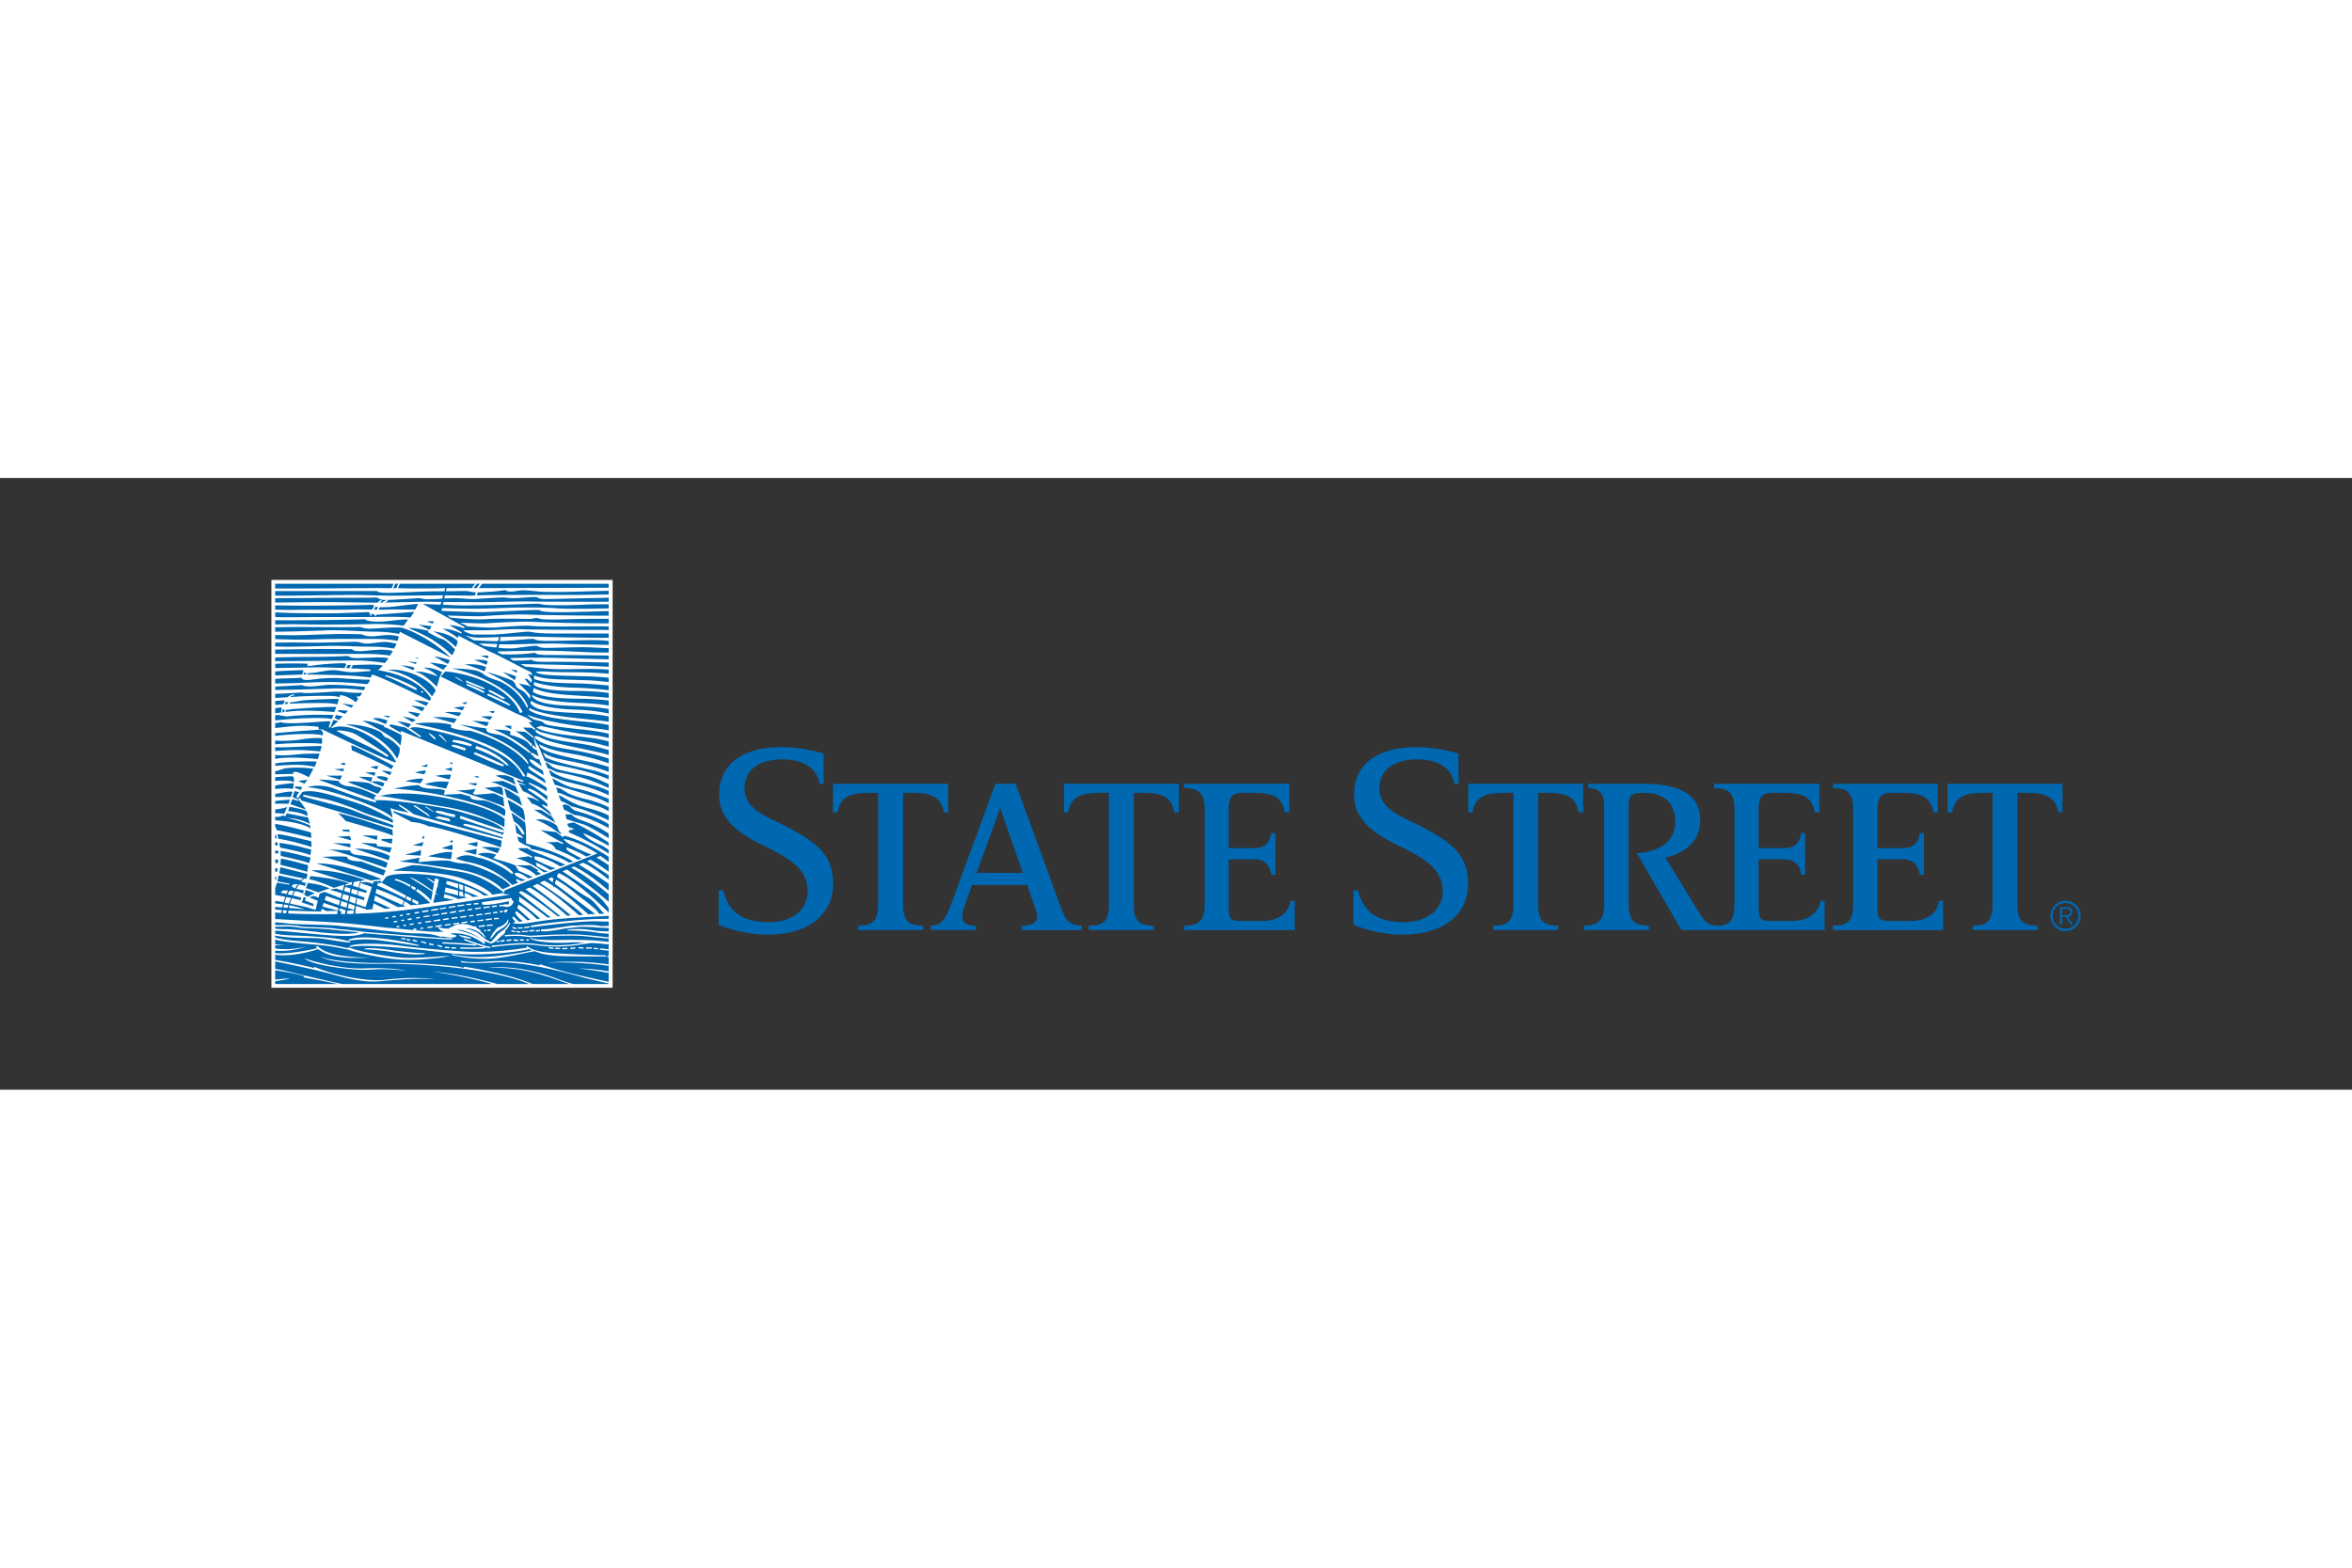
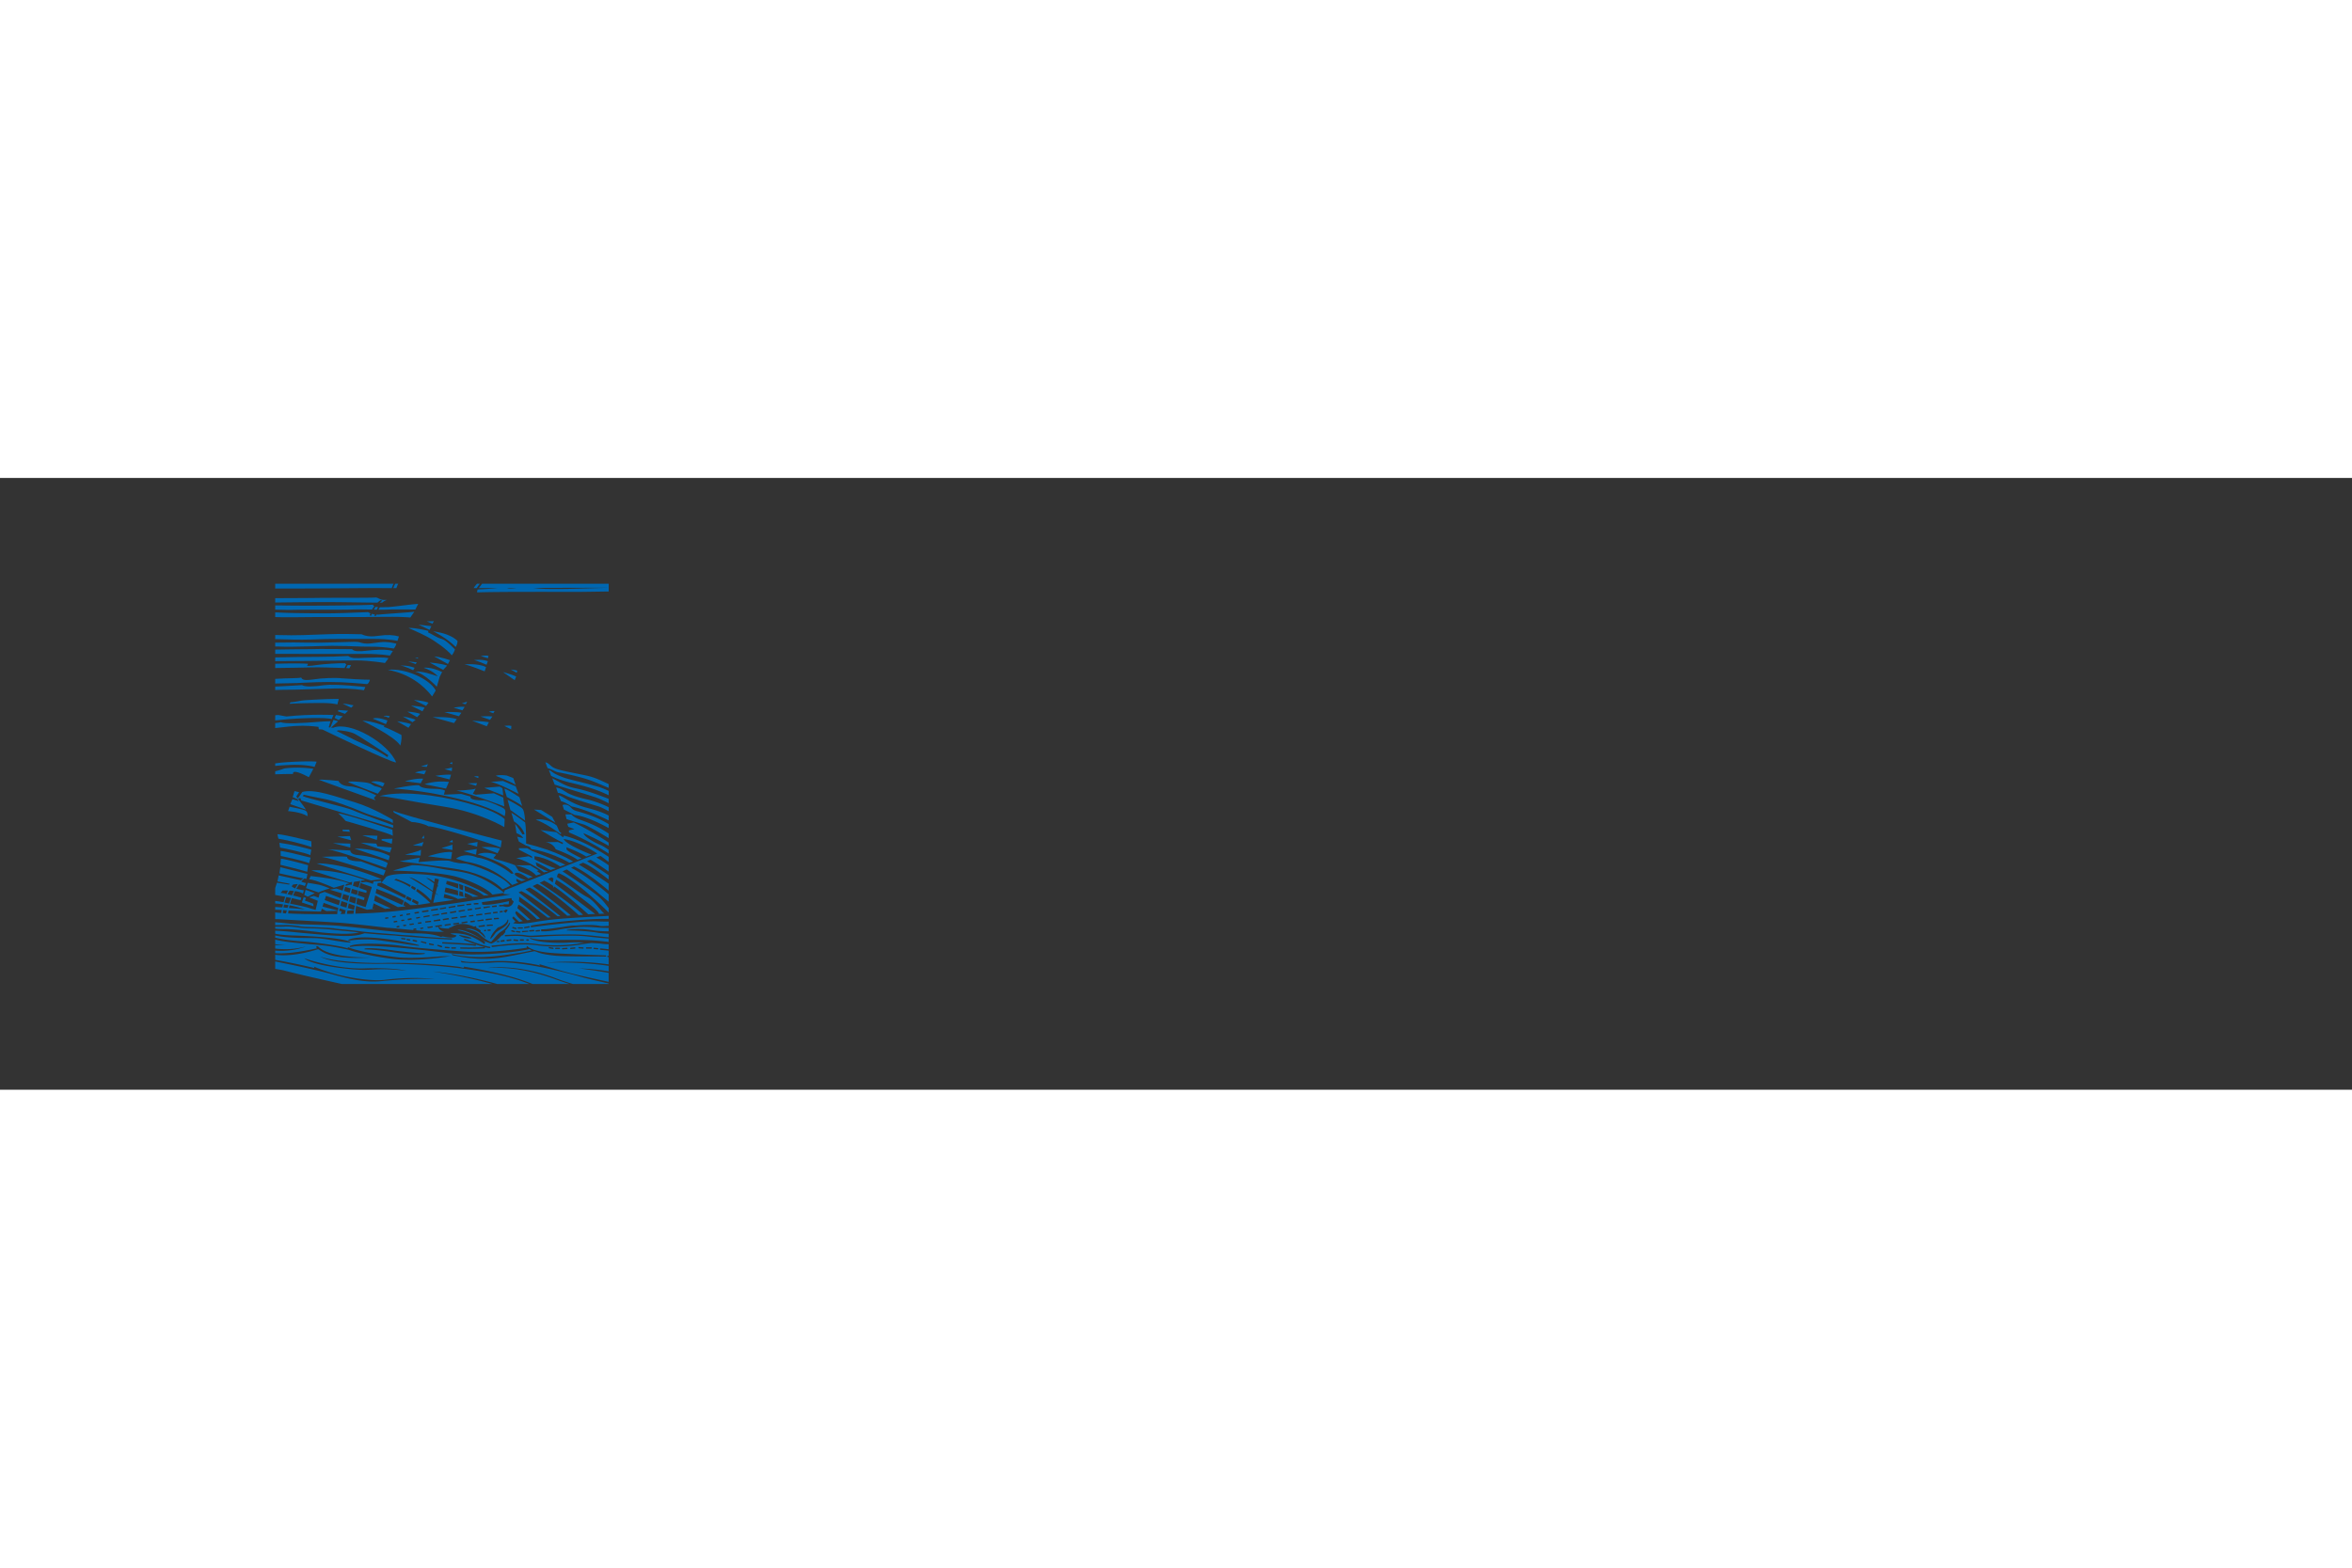
<svg xmlns="http://www.w3.org/2000/svg" height="800" width="1200" version="1.0" viewBox="-79.833 -30 691.882 180">
  <rect x="-79.833" y="-30" width="691.882" height="180" fill="#333333" stroke="none" />
-   <path fill="#FFF" d="M0 0h100.378v120H0z" />
-   <path d="M532.217 98.877c0 2.498-1.936 4.439-4.44 4.439-2.496 0-4.44-1.941-4.44-4.439 0-2.522 1.944-4.445 4.44-4.445 2.504 0 4.44 1.922 4.44 4.445m-8.2 0c0 2.088 1.61 3.75 3.76 3.75 2.15 0 3.756-1.662 3.756-3.75 0-2.151-1.605-3.813-3.756-3.813-2.15-.001-3.76 1.662-3.76 3.813m2.776 2.57h-.626V96.29h1.951c1.164 0 1.67.486 1.67 1.403 0 .95-.594 1.371-1.285 1.447l1.537 2.307h-.743l-1.449-2.307h-1.055zm.834-2.804c.753 0 1.547-.046 1.547-.95 0-.686-.594-.869-1.226-.869h-1.155v1.818h.834m-1.951-30.227c-.885-3.964-2.771-5.751-9.106-5.751h-2.943v32.534c0 5.003 1.37 6.521 5.987 6.521v1.316h-19.181v-1.316c4.498 0 5.894-1.518 5.894-6.521V62.664h-2.946c-6.308 0-8.155 1.787-9.018 5.751h-1.292v-8.43h33.818v8.43m-67.542 34.62v-1.316c4.486 0 5.978-1.518 5.978-6.521v-27.38c0-5.042-1.491-6.541-5.978-6.541v-1.292h30.874v8.43h-1.231c-.876-3.964-2.685-5.751-9.003-5.751h-3.662c-3.184 0-3.878 1.67-3.878 5.31v10.94h7.441c3.472 0 4.584-1.824 5.027-4.424h1.208v12.297h-1.208c-.443-2.529-1.556-4.583-5.027-4.583h-7.441v13.411c0 4.359.495 4.713 3.878 4.713h5.914c5.116 0 7.815-2.517 8.309-5.899h1.206v8.606zm-44.572 0L401.67 80.4c5.914-.283 11.285-3.057 11.285-9.06 0-6.323-3.993-8.677-9.191-8.677-3.655 0-4.513.521-4.513 4.304V95.06c0 4.986 1.47 6.658 5.979 6.658v1.316h-19.16v-1.316c4.506 0 5.987-1.672 5.987-6.658V67.734c0-3.4-.087-6.457-4.678-6.457v-1.292h16.384c8.416 0 16.557 2.089 16.557 10.67 0 7.467-6.4 10.301-10.242 11.049l8.591 14.041c2.423 3.909 3.383 5.974 6.765 5.974 3.983 0 4.951-2.126 4.951-6.606V67.817c0-5.042-1.489-6.541-6.004-6.541v-1.292h30.979v8.43h-1.325c-.847-3.964-2.584-5.751-8.987-5.751h-3.657c-3.234 0-3.9 1.67-3.9 5.31v10.94h7.435c3.488 0 4.613-1.824 5.144-4.424h1.119v12.297h-1.119c-.428-2.529-1.655-4.583-5.144-4.583h-7.435v13.411c0 4.359.526 4.713 3.9 4.713h5.896c5.1 0 7.776-2.517 8.416-5.899h1.213v8.606h-42.141zm-30.164-34.62c-.898-3.964-2.708-5.751-9.029-5.751h-2.953v32.534c0 5.003 1.394 6.521 5.888 6.521v1.316h-19.14v-1.316c4.58 0 5.989-1.518 5.989-6.521V62.664h-2.974c-6.317 0-8.241 1.787-9.097 5.751h-1.23v-8.43h33.814v8.43zm-51.934 35.949c-6.273 0-11.561-1.805-14.351-2.833V91.372h1.345c1.259 4.792 4.049 9.328 13.441 9.328 6.827 0 11.599-3.686 11.435-9.328-.191-5.998-4.415-9.095-13.266-13.334-9.731-4.678-12.84-9.286-12.766-14.981 0-9.188 7.376-13.841 18.2-13.841 5.303 0 9.979 1.085 12.491 1.881v8.888h-1.217c-.692-4.308-4.333-7.262-11.274-7.179-6.321.075-10.493 2.968-10.731 7.977-.272 4.636 2.779 7.191 8.236 9.794 12.655 5.974 17.247 9.824 17.782 17.589.6 9.723-6.527 16.198-19.325 16.198m-64.195-1.329v-1.316c4.513 0 6.081-1.518 6.081-6.521v-27.38c0-5.042-1.568-6.541-6.081-6.541v-1.292h30.95v8.43h-1.28c-.816-3.964-2.619-5.751-8.932-5.751h-3.74c-3.104 0-3.904 1.67-3.904 5.31v10.94h7.448c3.466 0 4.693-1.824 5.146-4.424h1.203v12.297h-1.203c-.452-2.529-1.563-4.583-5.146-4.583h-7.448v13.411c0 4.359.513 4.713 3.904 4.713h5.989c5.099 0 7.802-2.517 8.329-5.899h1.229v8.606zm-2.86-34.62c-.768-3.964-2.672-5.751-9.021-5.751h-2.918v32.534c0 5.003 1.357 6.521 5.87 6.521v1.316h-19.159v-1.316c4.598 0 5.976-1.518 5.976-6.521V62.664h-2.954c-6.322 0-8.216 1.787-9.111 5.751h-1.167v-8.43h33.794v8.43zm-44.827 34.62v-1.316c2.5 0 4.42-.624 4.42-2.579 0-.793-.166-1.757-.62-2.832l-2.261-6.544h-16.203l-2.074 5.787c-.34.948-.794 2.26-.794 3.274 0 1.875.794 2.894 4.087 2.894v1.316h-13.365v-1.316c3.401 0 4.507-2.359 6.326-7.29l12.688-34.444h5.972L231.9 95.452c1.725 4.596 2.405 6.08 6.497 6.268v1.316h-17.602zm-22.958-34.62c-.903-3.964-2.71-5.751-9.037-5.751h-2.964v32.534c0 5.003 1.401 6.521 5.93 6.521v1.316h-19.178v-1.316c4.501 0 5.896-1.518 5.896-6.521V62.664h-2.863c-6.432 0-8.247 1.787-9.109 5.751h-1.303v-8.43h33.901v8.43zm-51.975 35.949c-6.238 0-11.529-1.805-14.305-2.833V91.372h1.331c1.273 4.792 4.052 9.328 13.44 9.328 6.833 0 11.597-3.686 11.427-9.328-.174-5.998-4.421-9.095-13.266-13.334-9.729-4.678-12.824-9.286-12.756-14.981 0-9.188 7.384-13.841 18.224-13.841 5.305 0 9.969 1.085 12.494 1.881v8.888h-1.236c-.676-4.308-4.32-7.262-11.258-7.179-6.328.075-10.493 2.968-10.749 7.977-.299 4.636 2.751 7.191 8.243 9.794 12.66 5.974 17.26 9.824 17.756 17.589.62 9.723-6.488 16.198-19.345 16.198m68.529-37.257l-6.945 19.091h13.607zM9.744 116.61c-2.119-.681-5.907-1.354-8.625-1.792v2.824c1.552-.243 3.298-.395 4.401-.294-.838.149-2.674.444-4.401.732v.817h18.359c-2.69-.595-4.795-1.028-5.915-1.199-4.771-.795-4.281-.816-3.819-1.088M1.972 79.667s-.339-.029-.851-.059v.855c.611 0 .952.043.952.043m-.711-5.538c-.094 0-.157 0-.243-.023v1.097c.313 0 .487.027.487.027m.184 1.168c-.183-.03-.397-.03-.668-.054v.93c.485.034.767.056.767.056M13.658 52.72l.508-1.622s-2.191 0-4.628.078c-2.354.192-6.423.699-8.417.286v1.207a3.08 3.08 0 00.511-.098c4.23-.721 12.026.149 12.026.149m.699-2.244l.433-1.613s-.958 0-3.994.102c-2.756.105-7.949.434-9.674.237v1.158a65.059 65.059 0 016.202-.296c3.999-.001 7.033.412 7.033.412m.433-2.273c.237-.304.086-1.606.086-1.606-1.044-.187-3.329-.107-6.209.351-2.426.36-5.364.533-7.545.293v1.148c3.524-.409 10.994-.491 13.668-.186m.318-2.461s.417-1.186-.837-1.724c0 0-1.565.169-6.947.538-3.318.27-5.096.467-6.202.488v.858c4.057-.537 11.43-.879 13.986-.16M5.742 63.864l.462-1.483s-.342-.377-3.906.392c-.396.084-.8.131-1.176.177v.935c2.53-.094 4.62-.021 4.62-.021m-.706 2.006l.41-1.18c-1.101 0-2.643.181-4.324.346v.834c1.79-.094 3.914 0 3.914 0m6.287 6.315s-5.581-2.355-7.67-2.129c0 0 3.671-.323 7.67 1.693l-.527-1.837-6.39-1.255s.279 1.255-1.198.638c-.354.415-1.106.415-2.087.415v1.033c4.157.173 8.738 1.124 10.425 2.401M3.73 68.842l.955-2.104c-.289.268-1.72.565-3.564.804v1.086c1.994 0 2.609.214 2.609.214m2.657-7.375l.204-1.632c-.804-.046-3.21.239-5.469.649v1.033c3.185-.339 5.265-.05 5.265-.05M1.892 84.949c-.154-.059-.428-.093-.771-.194v1.084c.323.042.514.07.514.07m-.093 1.48s-.149 0-.42-.051v.986h.144m5.325-28.746s.325-1.651-.523-1.819c0 0-2.89.117-4.946.276v1.114c2.655-.21 4.928-.162 5.469.429M1.996 82.291s-.198 0-.874-.051v1.008c.488.082.783.173.783.173m9.861-7.519l-.125-1.604s-4.842-1.378-8.813-2.204c-.688-.149-1.222-.243-1.707-.348v.754l.499 1.191c.652-.128 10.146 2.211 10.146 2.211m-.655-62.79c5.769.059 14.104 0 18.81-.14 4.728-.09 8.973.487 8.973.487l1.323-1.784c-.731-.115-3.527.166-6.285.464-2.729.31-6.112.063-6.39-.58-4.051.219-21.062.384-26.42.304v1.248c3.986-.09 7.749-.064 9.989.001m4.581 1.755c4.54-.25 11.192.372 15.078.372 3.879 0 6.84.688 6.84.688.044-.227.114-.424.206-.661l14.949 7.591c-6.41-6.054-12.847-8.341-14.415-8.81-1.588-.194-5.146.097-7.057.199-1.876.094-3.668.27-5.049-.393-3.141.126-15.557 0-19.329 0-1.187 0-3.282.054-5.797.074v1.311c4.24.001 10.066-.205 14.574-.371" fill="#0067B1" />
  <path d="M11.448 17.541c5.126-.27 14.406-.174 18.92-.174 4.492 0 6.717.572 6.717.572.23-.572.431-1.305.431-1.305-1.601-.462-3.475-.559-5.784-.219-2.316.349-3.801.219-5.191-.425-1.129 0-5.86-.21-10.19 0-4.29.183-10.083.397-13.353.248-.485 0-1.1 0-1.875-.019v1.199c3.625.123 7.314.222 10.325.123m6.39 1.854c2.407 0 6.099.091 8.411.211 2.292.129 4.764-.211 9.791.575 0 0 .649-.864.725-1.409 0 0-2.53-.758-4.946-.416-2.403.318-3.361.494-4.603.318-1.263-.219-1.181-.465-2.74-.465-1.599 0-10.428.364-13.874.246-1.936-.075-5.755-.075-9.481 0v1.13c.496 0 .952 0 1.375.021 3.05.19 12.931-.211 15.342-.211m-5.133 2.378h15.226c4.333 0 6.929.495 6.929.495l.869-1.35c-2.217-.668-5.363-.323-7.565-.106-2.209.242-3.817.318-4.443-.438-2.29 0-9.447-.123-12.397 0-1.91.046-6.147.013-10.201.121v1.253c4.235-.001 8.554.025 11.582.025m5.035 19.185l.527-1.213s-6.434-.349-13.861.433l-2.356-.434s-.362 0-.929.076v1.52c.668-.07 1.255-.102 1.79-.174 5.341-.563 13.348-.78 14.829-.208m.731-9.015c4.95-.127 8.743.518 8.743.518.188-.302.415-.956.415-.956s-8.738-.978-11.975-.545c-3.297.475-5.685.545-6.637 0 0 0-3.181.177-6.217.341-.457 0-1.005.056-1.678.076v1.017c.613 0 1.222-.056 1.79-.056 5.34.001 10.618-.293 15.559-.395m-4.612 11.291l.091.71 1.074.074S36.13 54.221 36.689 53.66c-2.341-5.68-13.585-12.221-18.523-10.154l-.637-.053 2.117-1.869-1.378-.418-.949 2.262-.454-.072.541-1.771s-1.751 0-4.198.222c-3.505.293-9.363.625-10.38.05-.53.131-1.096.216-1.707.268v1.463c2.844-.326 5.276-.606 6.527-.635 2.055-.107 4.415.029 6.211.281m5.797 1.027c.331-.069 3.499.275 4.944 1.064 2.333 1.274 9.771 6.246 9.771 6.246s0 .193-.136.334l-.18.207-.199-.151c-.026-.056-1.771-1.254-5.03-2.83L24.6 47.134l-5.364-2.674s.103-.143.42-.199m5.335-20.572c4 0 8.419.76 8.419.76l1.035-1.399c-1.377-.418-4.949-.189-7.229-.125-2.338.125-3.553.225-4.628-.545-2.677.13-5.489.252-8.638.252-2.969 0-8.956.064-12.829.168v1.106c3.042-.041 6.418-.065 9.484-.065 4.722 0 10.413-.152 14.386-.152m-4.396 6.414c4.816.244 7.568.569 7.568.569.639-.325.824-1.305.824-1.305-1.915 0-6.399-.252-8.21-.41-1.771-.234-5.901-.095-8.519.333-2.613.369-3.242.077-3.466-.568-.956.274-3.943.139-7.671.392v1.363c2.408-.056 4.699-.105 6.319-.131 3.671-.169 8.328-.449 13.155-.243m3.572 6.793c-2.528-.565-3.151-.446-3.151-.446l2.486 1.144m-3.758.674l-.191.386 2.088.741.947-.908m-3.989 2.116l1.22.635 1.196-1.13-2.009-.361m28.797-27.61l-2.1.066 1.688.677m-.316.725l-3.785-.437 3.256 1.541m7.456 5.76s-2.504-2.752-3.882-3.1c-1.37-.343-2.667-1.297-4.075-1.965l.177-.4s-4.081-1.023-5.891-.858c0 0 3.371 1.438 5.575 2.615 2.22 1.178 5.789 3.708 7.17 5.432 0 0 .639-.77.926-1.724m.211-.738s.535-.664.535-1.792c-1.597-1.527-4.012-2.359-7.159-2.828 0 0 4.109 2.014 6.624 4.62m-1.675 3.88s-2.818-.977-4.636-1.101l4.03 2.237m-.237.466c-1.891-.691-5.147-.887-5.147-.887l3.989 2.136m-7.357-3.601h-.954l.847.288m-.308 1.101l-2.543-.262 2.22.762m-.3 1.102c-2.22-.812-4.219-.636-4.219-.636 1.172.064 3.785 1.355 3.785 1.355m7.23 1.806c-1.667-.588-4.837-1.646-6.598-1.376 2.836.625 6.312 4.435 6.312 4.435l.832-2.821h-.034l.775-1.511c-3.357-1.617-5.455-1.254-5.455-1.254 2.501.837 3.663 1.939 4.168 2.527m-1.667 5.907l1.075-1.747c-1.798-3.422-9.061-6.684-14.111-6.075 6.232 1.087 10.616 4.597 13.036 7.822m15.87-8.624c-2.288-1.211-6.39-.788-6.39-.788 1.248.098 5.985 2.036 5.985 2.036m.94-3.002c-1.986-.686-4.088-.295-4.088-.295.619 0 3.695 1.358 3.695 1.358m.601-2.587c-.6-.289-2.309 0-2.309 0l2.1.668m8.626 3.637c-.733-.225-1.889-.319-1.889-.319l1.769.962m-.172 1.078c-1.412-.62-3.9-1.305-3.9-1.305l3.458 2.393m-13.988 6.332l-1.568.503 1.166.248m-.321.797c-1.164-.215-3.264.221-3.264.221l2.602.771m-.303.727c-1.349-.334-5.053-.216-5.053-.216l4.333 1.228m-7.718.276l6.262 1.742.824-1.171c-2.418-.777-7.086-.571-7.086-.571M65.68 38.58c-.647-.093-1.686.183-1.686.183l1.281.466m-.242.948c-1.039-.148-3.514 0-3.514 0l2.796.989m-.321.691c-1.67-.273-4.931-.425-4.931-.425l4.297 1.628m7.237-.107c-.814-.211-2.074 0-2.074 0l2.001.991m6.74 23.624l6.294 3.909-.944-1.748-3.28-2.038m-1.578 2.902c2.564.636 7.282 4.172 7.282 4.172l.294-.21-.64-.548-.734-1.723c-1.871-1.598-4.804-2.138-6.202-1.691m-6.6-12.295l-1.91-.738s-2.207-.363-3.251.076c0 0 5.036 1.945 5.873 2.708m-26.352-23.28l.709-.958c-1.89-.668-4.287-.762-4.287-.762m2.5 3.313l.634-1.06c-1.06-.433-3.993-.606-3.993-.606m1.799 3.392l.918-.988c-1.988-.634-3.78-.634-3.78-.634m1.492 3.096l.932-.691c-1.487-.678-3.792-.989-3.792-.989m1.683 3.326l.746-1.074c-1.795-.626-4.106-.842-4.106-.842m-3.981-1.481s1.051.068 1.453.493l.417-.493s-1.257-.365-1.87 0m-3.146.712l3.851 1.608.461-1.063c-.001 0-3.069-1.186-4.312-.545m8.079 7.917s.538-1.785.312-3.146c0 0-4.193-2.162-5.169-2.33l.237-.31s-3.806-1.516-6.521-1.516c-.001.002 9.477 4.507 11.141 7.302" fill="#0067B1" />
-   <path d="M37.706 49.397s-2.186-2.622-4.103-3.089c-.402-.072-1.338-1.461-1.338-1.461s-4.102-2.417-10.524-2.345c0 0 10.587 1.958 15.229 10.074-.001 0 1.055-1.868.736-3.179m-27.101 9.406l-2.748.345 1.872.806m-.611.979l-2.001-.196-.198.441 1.675.639m12.934-7.925c-.513-.235-1.284.252-1.284.252s.858.155 1.183.398c0 0 .632-.398.101-.65m-.237 1.603l-2.82.199 2.735.63m-.429 1.237c-1.969.073-4.605 0-4.605 0l4.072 1.243m15.065-3.108l.606-.988s-10.702-5.745-12.414-6.097l.159 1.503c0 .001 10.17 4.425 11.649 5.582m-4.294.073l.487-1.058-2.423.256m1.289 2.666l.193-1.044-3.016.087m1.776 2.752l.402-1.297c-.921-.205-4.101-.205-4.101-.205m9.786-1.34c-1.06-.474-3.024-.474-3.024-.474l1.771.981.702.346m-3.767.69c.729.571 2.844 1.101 2.844 1.101l.415-.932c-1.143-.735-3.981-.665-3.259-.169" fill="#0067B1" />
  <path d="M33.305 59.835c-2.1-1.035-3.984-.409-3.984-.409l3.462 1.38m-1.489 2.098l1.169-1.437s-.199-.389-1.449-.659c-1.291-.19-1.168-.69-2.351-1.019-1.122-.36-7.025-.778-5.888-.211 1.162.539 8.519 3.326 8.519 3.326m-.441.504s-5.1-2.602-7.892-2.671c-2.716-.12-3.22-1.589-3.22-1.589s-4.868-.532-5.791-.346c0 0 13.869 5.058 16.707 6.032l-.524-.681m-20.058 3.755c-.723-.438-3.812-.977-4.719-1.167l-.438 1.274s3.676.229 5.685 1.493c0 0 .193-1.156-.528-1.6m-8.257 7.06s.177 1.176.318 1.194c1.218.149 5.906 1.154 9.658 2.436l-.05-1.691c.001.001-10.792-2.707-9.926-1.939M9.22 63.607l.318-.414s3.165.735 5.787 1.209c2.625.433 8.096 2.399 11.364 3.842 3.232 1.407 7.96 2.441 9.038 3.305v-.957s-5.478-3.422-11.15-5.156c-5.686-1.683-11.782-4.039-15.458-3.056l-1.346 1.917c-.146-.166-.281-.39-.451-.544l.832-1.299-1.354-.32-.533 1.793 1.382.569.428.619-1.873-.619-.655 1.478 4.624 1.594s-1.227-1.795-2.317-3.166l.65-.245.288.727L35.83 72.92v-.738s-9.974-3.528-11.795-4.399c-1.764-.852-13.432-3.485-14.815-4.176m41.73 3.131c10.305 1.617 17.573 5.995 17.573 5.995l.097-2.348s-2.063-2.368-11.312-4.815c-9.241-2.506-19.602-3.566-25.486-1.963 1.781-.062 8.836 1.506 19.128 3.131m-4.908-12.516c-.652.188-2.03.636-2.03.636l1.688.166m-.184 1.088c-1.371-.099-3.292.563-3.292.563l2.762.521m-.337 1.287c-2.082-.187-5.365.747-5.365.747l4.621.605m9.246-6.281l-.727.44.84.225m-.113.977l-2.201.5 2.126.542m-.227 1.075c-2.116-.116-4.626.32-4.626.32l4.201 1.069m-1.054 2.695l.856-1.972c-4.005-.504-7.153.688-7.153.688m15.868-2.275s-.193-.205-1.351 0l1.266.46m-.345 1.491l-2.7.048 2.395.723m8.006 3.468l-2.751-1.255-5.349.42-.842-.289.842-1.504c-.842.417-5.703.604-5.703.604 2.854.377 14.111 4.632 14.111 4.632m-.537-5.359l-.811-.467-4.542.371 5.582 2.227" fill="#0067B1" />
  <path d="M68.52 67.37c-.631-.568-5.163-2.489-5.979-2.489-4.866 0-3.897-1.129-3.897-1.129l-2.821-.79-5.087.228.334-1.189s-.765-.534-2.943-.534c-4.542 0-4.608-1.049-4.608-1.049-1.919-.193-7.479.979-7.479.979 9.034.526 25.65 3.609 32.577 8.107 0 .001.538-1.596-.097-2.134M46.225 72.5c1.787-.216 19.238 5.271 21.242 6.23l.299-2.028s-29.53-7.53-31.936-8.794l.209.55 5.235 2.769c1.168 0 3.711.519 4.951 1.273m25.643-11.763l-3.759-1.589-3.684.28c1.915.152 8.307 3.537 8.307 3.537m-53.086 5.691s1.785 1.638 2.187 2.259c0 0 12.819 3.58 13.896 4.371l-.125-1.793c0 .001-13.67-4.651-15.958-4.837m3.231 4.838h-1.995l.136.435 2.086.198m8.101 1.157s-3.576-.166-4.427-.126l4.237 1.355m1.369.107l3.024 1.02.196-1.495-3.138.095m-8.965.38l-.399-1.259-3.689.177m11.44 2.051l-4.604-.275 8.611 2.913.548-1.494-4.205-.356m-7.986.352v-1.14l-5.145-.166m6.408 1.619l10.041 3.425.298-1.262c-4.368-2.286-10.339-2.163-10.339-2.163m-1.263.569l-6.729-.344c2.32.102 17.209 5.458 17.209 5.458l.538-1.392c-1.03-.865-6.071-2.22-8.609-2.341-2.522-.152-2.409-1.381-2.409-1.381m-.946 1.868c-1.59-.273-7.48 0-7.48 0 3.477.472 18.2 5.481 18.2 5.481l.613-1.487-7.253-2.661c-4.42.001-4.08-1.333-4.08-1.333m22.58-6.321l-.622.884h.756m-.216 1.064l-3.167.983 2.736.24m-.433 2.784l.107-1.745c-.494.507-4.73 1.472-4.73 1.472m17.334 2.581c-2.207 0-4.075-.731-4.075-.731-1.703-.446-9.249.342-9.249.342l.321-1.313-5.907 1.091s4.337.395 15.445 2.044c11.164 1.565 14.832 6.189 14.832 6.189l2.327-1.061c-2.201-3.021-11.471-6.561-13.694-6.561m-3.767-1.261l.305-2.057c-2.314-.395-7.109 1.208-7.109 1.208m7.219-3.414l-3.227 1.022 3.227.543m0-2.949l-1.036.593 1.137.129m7.298-.129l-3.082.531 2.933.852m-.306 2.351l.214-1.663-3.884.622m9.992.607l.705-1.363c-2.387-.709-5.453-.413-5.453-.413" fill="#0067B1" />
  <path d="M65.296 81.8l.855-.935s-3.008-1.254-5.489-.1c0 0 9.025 2.567 10.579 5.657h-.718c-1.563-1.473-6.958-4.467-9.861-4.704-4.125-1.738-6.348.311-6.348.311l2.865.845c8.633 1.416 13.635 6.893 13.635 6.893l1.919-.745c-.962-.185-.633-1.072-.633-1.072l1.458.69 1.257-.351c-.929-.144-4.078-1.518-3.044-2.036 1.046-.598 3.796 1.566 3.796 1.566l1.349-.431-4.183-1.801-1.035-1.626c-1.805-.8-5.701-1.799-5.701-1.799m-63.654-4.81l.214 1.402s7.615 1.473 8.891 2.236l.294-1.619s-2.729-.772-5.244-1.309c-2.083-.473-4.061-.641-4.155-.71m.355 2.523l.057 1.333s6.262 1.282 8.357 2.124l.436-1.614c-.001.001-9.474-2.453-8.85-1.843m.096 2.154l-.136 1.784s5.688 1.385 7.888 2.065l.263-1.94c0 .001-6.729-1.868-8.015-1.909m10.522 1.392l16.008 5.015 3.142-.387c-12.725-5.177-19.15-4.628-19.15-4.628m55.93-19.557s3.884 2.003 4.534 2.666l-.814-2.602s-3.482-2.327-4.446-2.53m1.79 6.293l4.329 3.145s-.139-2.481-.645-3.366c-.529-.834-4.511-2.779-4.511-2.779" fill="#0067B1" />
  <path d="M78.625 85.474l-2.53-1.512h-4.396c4.618.893 6.181 3.002 6.181 3.002l1.458-.455-1.271-.853m-2.826-6.734h-2.426v.446l3.781 1.943.14.545c-.646-.375-1.066-.545-1.066-.545l-3.66.545c4.089.957 8.168 4.2 8.168 4.2l1.25-.294c-1.151-.229-3.361-1.575-3.361-1.575l-.31-1.028c.634 0 4.333 2.203 4.333 2.203l1.553-.505c-1.478-.356-4.357-1.698-6.214-2.635l-.059-.911c3.548.267 7.55 2.976 7.55 2.976l1.574-.47c-2.21-1.127-9.898-4.106-9.898-4.106m-1.957-8.355s-2.943-2.292-4.042-2.826l.746 2.506s2.439 1.467 3.154 3.729l-.612.126s-1.704-2.71-2.189-3.027l.401 2.628s1.597.626 1.985 1.489L72.3 75.54l.515 1.46 2.105 1.169s1.284.208 1.495 1.007c0 0 5.453.699 11.245 4.03l1.132-.333s-4.511-3.063-13.848-5.285c0-1.356 0-4.762-.305-6.232m-51.19-46.29c-.405 0-.702 0-.984-.026-.174.301-.328.644-.48.882.33 0 .668.08.954.08.17-.317.34-.635.51-.936m-1.921.856c.152-.364.342-.711.53-1.035-.139-.062-.274-.158-.318-.366-1.834-.07-6.416.225-8.424.519-1.996.352-2.826.24-2.826.24l.306-.609c-1.899-.128-4.963-.149-9.674 0v1.251c4.391-.023 9.103-.163 10.939-.188 2.014-.052 6.048.068 9.467.188" fill="#0067B1" />
-   <path d="M29.606 27.843c2.598.642 13.099 5.781 17.025 7.741l.324-.739c-3.663-5.885-12.163-7.742-15.536-8.277l-.112.164a.445.445 0 00-.169-.164h.281l1.365-1.354c-1.365-.341-3.462-.341-6.243-.243-.968.023-1.834.07-2.573.096-.146.301-.364.618-.545.969 1.156.047 2.149.058 2.826.157 1.04.037 1.996.072 2.793.151l.104.492c-.902 0-1.858.131-4.156.268-2.932.229-4.213-.416-6.389-.536-2.251-.103-4.651.693-7.279.851-.255.033-.438.033-.639.033-.052.1-.109.289-.163.391 4.068 0 8.639.165 11.308.248 3.255.103 7.37.634 7.37.634.157-.289.278-.618.408-.882m14.539 4.817c.504 0 .504.545.504.545-.139 0-.378-.05-.66-.168zm-10.542-4.657c1.708.408 6.864 2.343 9.162 3.943l-.159.513c-2.46-1.099-6.347-3.12-8.038-3.734-.391-.11-.738-.313-1.078-.464zm-24.586-.131c.065-.321.266-.565.357-.833-.092-.234.068-.471.068-.471-1.558 0-5.182.167-8.32.337v1.205c2.844-.102 5.281-.168 6.736-.237m1.552-.03c.334 0 .412-.054.804-.054.028-.163.097-.293.113-.392-.523-.023-.518-.023-.676-.169a1.985 1.985 0 00-.241.615m26.105 42.069c.4.558-.529-2.851-.529-2.851.529.508 5.481 1.4 5.481 1.4l-2.949-2.047.097-.367 2.252 1.395 1.839 1.401c1.271.594 26.277 7.299 26.277 7.299v-.417l-11.602-3.54.331-.405c1.923-.12 11.502 3.189 11.502 3.189l.125-.988-.292.249-.081.095-.134-.026c-.101-.045-10.07-3.285-12.272-4.102l-.183-.021.06-.198.123-.325.065-.216.193.026c.415.173 10.485 3.638 12.494 4.186l.084.046.021-.201c-2.526-2.46-7.323-3.582-11.934-4.987-3.916-1.204-6.723-1.523-8.685-1.869-12.679-2.142-17.144-1.803-17.144-1.803l.199.602c-.607.217-9.512-2.949-12.385-4.037-4.425-1.721-8.768-.324-7.458-.324 4.518 0 22.019 5.929 24.505 8.836M48.4 68.017l.251-.109 1.45.152h.092l.034.023c.699.346 3.598.938 3.616.938l.16.043.021.11v.461l.013.093-.167.074c-.338.082-5.562-1.375-4.928-1.175l-.052-.023-.04-.075-.496-.101zm.04 1.787l.605-.167.089-.128.052.023 3.053.665.146.098.021.122.196.422.052.254-.268-.059c-.546-.102-2.991-.648-3.985-.94l-.177-.181zm-2.909-3.064c.344.168 2.136 1.276 2.136 1.276l.047.228-2.177-1.239-.314-.265zm-3.462-.4l.245.074.104-.031.071.077 3.53 2.383.206.222.498.739-4.704-3.151-.324-.193zM3.465 36.592c.168-.338.31-.639.443-.909-.071-.043-.102-.095-.178-.245-.525.058-1.433.099-2.609.179v1.152c.611-.046 1.176-.076 1.573-.13.272 0 .512-.047.771-.047m-.428 1.256c-.097-.176-.026-.345-.026-.345-.374.072-1.065.149-1.89.219v1.504c.566-.083 1.174-.132 1.723-.222.068-.427.122-.787.193-1.156m1.811-3.393c1.012-.908 1.888-.722 1.92-.722l.028.056c.047 0 .078.078.078.121 0 .037-.031.037-.078.037-.028 0-.595.018-1.388.533.428-.024.793-.024 1.183-.097 3.378-.201 5.58-.277 9.668-.277 3.542 0 3.799.449 3.799.545l.107-.74c2.106 0 4.711 2.089 4.711 2.089l.652-1.05-.538-.566 1.166-.201.532-.98s-2.525.124-4.758-.196c-2.189-.351-4.907 0-8.803.196-3.908.247-4.208-.08-4.208-.08-1.383.08-4.475.299-7.798.4v1.227c1.148-.098 2.247-.141 3.405-.219m-1.325 4.477c.326-.025.326-.128.605-.154.023-.245.092-.446.183-.637-.462 0-.438-.107-.605-.168-.079.291-.115.609-.183.959m1.884-3.006c-.541 0-.524 0-.804-.145-.117.219-.279.42-.385.724.409 0 .409-.11.85-.11a4.24 4.24 0 01.339-.469m.124 2.148c-.333.067-.636.067-.865.067a1.973 1.973 0 00-.183.637 44.09 44.09 0 015.059-.367c3.908-.118 9.253.393 9.253.393l.628-1.503c-2.313-.101-11.244.422-13.892.773" fill="#0067B1" />
-   <path d="M19.413 36.637l.409-1.597c-1.656-.091-8.275.214-10.386.398-1.183.146-2.596.5-3.78.565a1.702 1.702 0 00-.298.447c3.434-.228 7.318-.228 9.666-.228 2.926.001 4.389.415 4.389.415m-15.109 66.11c2.542.067 5.156.372 7.668.657 1.322.125 2.572.318 3.801.423 4.025.341 6.642.392 8.803.125.475-.101.949-.168 1.346-.168-1.221-.255-2.687-.323-4.203-.495-1.124-.074-2.353-.224-3.454-.347a75.317 75.317 0 00-5.815-.415l-1.833-.023c-1.088-.033-1.952-.147-2.734-.25-1.229-.173-2.39-.364-4.279-.247-.864.028-1.701.028-2.484.028v.556c.67.126 1.375.126 2.236.155M6.202 8.815c3.336-.095 13.705 0 17.219-.095 1.901-.086 4.137-.025 6.211 0a5.92 5.92 0 01.658-.987c-.18-.096-.371-.275-.446-.441-2.628.215-20.115.395-27.253.215H1.122v1.234c1.889.051 3.796.099 5.08.074m7.748 2.108h11.672c3.261 0 6.843-.065 9.981-.065 3.185 0 5.267.203 5.267.203l1.175-1.705c-1.305.204-8.537.642-10.444.847-.245.009-.512.009-.75.009 0 .131-.062.235-.085.294a.357.357 0 01-.11.085.1.1 0 01-.148.019c-.058-.019-.128-.05-.133-.086a.215.215 0 01-.007-.136c.007-.045.013-.176.06-.243-.342-.021-.604-.103-.903-.176a1.758 1.758 0 00-.109.419c-.034.078-.061.118-.107.136h-.183c-.045 0-.112-.059-.112-.077-.028-.06-.044-.104-.028-.235.057-.139.096-.243.162-.382-.428-.18-.687-.346-.687-.346-.918 0-8.084.346-11.734.346-3.723 0-10.866-.027-15.184-.27h-.42v1.364c3.062.136 8.849-.001 12.827-.001m16.903-4.244h.371c.529-.521.903-.711.903-.711.078-.079.19-.079.273 0h.026v.076h.023c.038.062.014.186-.065.288-.06 0-.248.094-.5.347h.714c.704-.617 1.255-.711 1.362-.79h-.895c-1.463-.1-1.646-.808-2.614-.708-.955.119-13.397.05-17.326.119-1.69.025-6.704.056-12.003.069v1.284c6.06-.073 12.003-.129 14.206-.129 5.13 0 12.918.155 15.525.155m12.327.392c-1.373 0-6.632.783-8.735.911-.902.016-1.776.068-2.501.045-.186.225-.297.443-.454.739 1.065 0 2.053 0 2.859-.048 2.739-.083 7.991 0 7.991 0m-12.207.021c.29 0 .585 0 .887.027.107-.316.24-.565.399-.77a2.797 2.797 0 01-.732-.112c-.178.225-.338.51-.554.855M12.705 55.023l.608-1.544c-1.671-.219-9.326 0-12.191.515v.717c1.469-.125 3.162-.222 4.946-.301 4.422-.111 6.637.613 6.637.613m-1.69 3.035l1.341-2.49c-5.126-.71-8.626-.073-8.626-.073-.902.351-1.797.617-2.609.808v.893c2.766-.102 5.265-.102 5.265-.102-.318-1.813 4.629.964 4.629.964M60.422 2.406c.302-.57.689-.99.903-1.285h-.848c-.102.153-.606.663-.981 1.285m-22.731.015c.141-.369.331-.879.446-1.106.06-.07.067-.088.115-.196h-.898c-.067.152-.158.27-.169.369-.097.15-.303.641-.391.933m-26.515.098c5.438 0 17.864-.116 20.063-.116.959 0 3.355 0 5.992.018.135-.42.318-.876.459-1.108.023-.068.042-.083.078-.193H1.122v1.4m9.053 88.154l3.715 1.271s.875-.431 1.32-.529c.443-.222 1.963-.641 1.963-.641s-2.034-.854-3.352-1.127c-1.563-.285-3.131-.529-3.131-.529m-1.013 3.576l1.011.507 2.08-1.048-2.69-.961m.108 2.375l-.668-.26-.557 1.595 3.447 1.129-.094-.762-2.455-.931M99.225 1.122h-37.24c-.297.398-.749.982-.957 1.285 5.632 0 30.167-.104 38.197-.104m0 .884c-3.715.101-7.927.219-9.697.273-3.16.114-8.956.114-10.374 0-1.398-.108-4.654-.575-6.091-.345-1.496.237-3.071.459-3.712.145-.608-.375-.731-.249-1.458-.145-.718.145-4.213.459-6.817.536-.144.042-.269.042-.405.042a4.534 4.534 0 00-.17.842h.663c5.557-.195 25.033-.122 28.166-.122 2.014 0 6.317-.074 9.896-.127" fill="#0067B1" />
-   <path d="M99.225 57.519c-2.101-.794-3.871-1.407-4.928-1.572-4.214-.936-10.827-2.313-13.726-3.745l-.686-1.475c3.036 2.163 6.902 2.056 13.667 3.919a77.062 77.062 0 015.672 1.808v-1.431c-2.333-.724-4.404-1.272-5.889-1.544-4.21-.905-8.212-1.741-11.148-2.682-1.74-.596-2.557-1.126-2.997-1.512l-.481-.951c5.481 2.841 9.458 2.223 17.683 4.688a47.32 47.32 0 012.832.957v-1.428c-4.985-1.552-9.418-2.329-12.735-2.857-6.088-1.01-7.865-2.161-9.102-3.364l.01-.218c.715-.348 1.407.168 2.703.688 2.972 1.403 12.62 2.995 18.056 4.376.345.194.75.246 1.068.36v-1.472c-2.782-.779-5.771-1.549-8.936-1.967-7.959-1.106-9.058-1.604-11.255-2.556-.603-.251-1.078-.694-1.39-.887l.227-.66c.48.396 1.079.715 1.706.853 2.077.694 9.46 2.224 13.225 2.738 1.542.216 3.757.719 6.423 1.47v-1.523c-1.5-.398-3.019-.757-4.417-.936-5.379-.763-13.664-1.229-16.896-3.169l1.326-.475c2.105.475 7.688 1.701 11.573 2.3 3.308.406 5.559.511 8.414 1.271v-1.271c-2.993-.716-6.047-1.039-7.684-1.234-2.212-.191-8.739-.958-10.31-1.378-1.552-.436-.632-.781-2.521-1.204-1.766-.343-2.22-.711-3.41-1.69 0-.026.016-.071.042-.071 4.69 1.941 13.728 3.216 21.889 4.266.707.077 1.349.2 1.994.317v-1.573c-2.549-.513-5.249-.826-8.414-1.098-8.288-.788-12.87-1.77-15.066-3.317.073-.196.12-.377.16-.596 3.357 1.891 11.054 2.749 18.778 3.489 1.664.176 3.129.325 4.542.563v-1.568c-4.719-.912-8.748-.93-12.521-1.149-6.888-.428-9.082-.935-10.482-2.679.097-.306.141-.6.201-.834 1.928 1.78 8.701 2.555 12.905 2.653 3.398.121 6.698.461 9.896 1.176v-1.351c-3.409-.561-6.94-.742-10.74-.911-8.668-.295-10.614-1.41-11.806-2.778.008-.146.075-.316.089-.419 2.656 1.629 9.575 2.158 14.477 2.359 2.995.105 5.629.366 7.98.732v-1.461c-3.068-.402-6.076-.504-8.936-.547-6.966-.051-11.38-.684-13.35-2.017.071-.42.131-.813.175-1.13 3.715 1.744 8.122 1.933 16.969 2.484 1.944.096 3.613.249 5.142.412v-1.443c-4.046-.534-7.595-.596-9.697-.596-4.195 0-9.632-.201-12.314-1.699.05-.374.05-.614.05-.934 1.087.398 4.852 1.5 11.773 1.677 4.049.116 7.47.417 10.188.746v-1.392c-3.05-.256-6.608-.579-9.697-.606-5.785-.104-10.039-.348-12.291-1.336 0-.314.026-.678.081-.975 3.282 1.196 6.4 1.081 14.765 1.359 2.587.046 5.042.311 7.143.577v-1.298a93.781 93.781 0 00-8.51-.464c-8.121-.206-12.236-.305-12.933-1.267.449-.062 1.57-.211 3.965-.043 3.287.257 8.967 0 15.046.415.889.033 1.665.13 2.432.208v-1.234c-4.804-.39-11.438-.026-15.265-.127-3.9-.072-6.642-.58-9.256-.734-.498-.265-1.009-.559-1.435-.757 1.746 0 14.087.198 18.143.44a223.4 223.4 0 017.813.348v-1.237c-5.889-.232-16.32-.232-19.241-.232-3.566 0-3.249-.625-3.249-.625-1.53.272-4.721.272-5.647.25-.327-.25-.66-.495-.989-.719 1.531-.047 6.402-.215 13.154-.071 5.517.173 11.619.295 15.972.44v-1.098c-5.268-.113-14.018-.177-17.571-.177-4.524 0-3.981-.668-3.981-.668a57.917 57.917 0 01-9.836.469c-.418-.147-.827-.369-1.257-.613l.07-.225c2.115-.089 8.223-.17 10.804-.243 3.146-.101 11.484.243 14.925.423 1.832.114 4.376.114 6.846.138v-1.306c-1.931-.014-4.772-.273-8.079-.273-2.109 0-8.122.203-10.34.203-2.181 0-2.601-.603-2.601-.603-1.352-.08-3.827.34-6.437.673-1.341.152-3.149.087-4.918-.07l.168-1.06c1.035 0 2.048.029 2.872.029 3.172 0 10.916-.395 15.442-.195 3.561.166 9.612.283 13.893.34v-1.151c-1.529-.146-2.615-.245-4.745-.245-3.068 0-9.558.222-13.335.222-3.775 0-3.775-.569-3.775-.569-.952-.099-4.401.273-8.408.569-.561.022-1.125.075-1.764.075l.221-1.23c3.16-.074 6.484-.175 8.052-.15 3.039.13 16.908.393 21.035.393h2.719v-1.25H83.767c-6.094 0-7.031-.441-7.881-.537-.838-.126-6.843.69-10.61.835h-5.481c-1.21 0-2.643-.74-3.256-1.09l.102-.163h5.787c2.94 0 8.528-.478 11.461-.301 2.966.082 14.911.191 18.915.191 2.377-.025 4.492 0 6.423.028v-1.048c-4.542-.056-10.678.016-14.941.016-5.896 0-6.83-.098-8.291-.214-1.493-.103-7.031.214-9.995.487-2.614.165-7.459-.273-8.591-.345l.047-.176-1.946-.879c1.669.072 6.029.263 7.537.191 3.893-.239 11.456-.634 14.219-.436 2.72.197 14.505.436 18.804.436.923 0 2.006.023 3.157.023v-1.362c-2.782 0-5.725 0-8.621.061-4.027.067-10.203.348-11.57-.061-1.362-.51-2.019.052-3.042.052-1.072 0-8.223-.234-12.948.076-2.99.219-9.021-.31-10.415-.478l-.84-.618s8.87.329 10.425.179c4.636-.302 9.353-.572 13.133-.441 3.804.14 18.096.321 22.094.321h1.783v-1.33c-.999 0-1.931 0-2.619.041-4.227.122-9.765.326-13.804.25-3.997-.128-3.859-.589-3.859-.589-1.489-.173-9.981.339-16.517.589-1.68.055-10.308-.291-12.379-.366l.193-.825c2.937.101 7.97.178 9.35.178 4.508 0 10.72-.362 14.401-.362 3.681 0 7.352 0 10.705.285 3.193.176 10.046.077 14.529 0V7.168c-2.47 0-5.223 0-7.457.124-3.811.214-10.624.214-11.667 0C79.035 7.073 78.711 7 78.205 7c-.532 0-3.068.073-5.599.194-2.507.098-11.667.313-15.99.313-.793 0-3.522-.066-6.162-.214l.201-.808c4.229.04 9.604.04 11.331.04 3.584 0 12.215-.294 15.384-.166 3.123.068 16.405.068 20.167.068.402 0 .961 0 1.689-.025V5.231c-1.045.011-1.69.069-1.69.069-3.357 0-14.734.326-16.618.326-1.883 0-2.293-.253-2.613-.44-.348-.263-2.54-.105-5.242.114-2.753.146-3.582 0-4.324-.114-.756-.105-4.424.188-9.056.44-1.57.064-3.579-.253-5.552-.253-.823 0-2.014.056-3.294.072l.235-.908c2.104 0 4.818.068 7.138.068h.459c.457 0 .879 0 1.307-.068.036-.196.073-.562.135-.885-.457-.025-.827-.025-1.158-.104l-.475-.085c-.509-.107-.879-.2-1.213-.2-.525 0-3.209.028-5.925.069l.188-.911c2.653-.015 5.444-.015 7.455-.015.473-.792.932-1.177.932-1.231.037 0 .061 0 .097-.054H37.816c-.092.155-.162.271-.193.367-.091.152-.297.644-.407.933 2.883.098 5.742.098 7.122.098 1.281 0 3.929 0 6.799-.098l-.258.911c-.918.023-1.834.023-2.656.023-3.454 0-11.054.454-14.068.454-3.068 0-3.068-.546-3.068-.546H19.744c-1.926 0-10.462.028-18.623.028v1.338h2.612c5.384 0 17.282-.214 20.107-.214 2.852 0 8.424.214 11.763.214 3.378 0 11.471-.091 14.62-.091h.316l-.3.984c-1.642.104-3.329.168-4.198.168-1.704 0-1.602-.317-2.638-.317-.913 0-6.712.492-9.324.516 0 0 .054.085.075.085.042.019.079.07.079.091.031.096 0 .152-.024.165-.032.036-.076.105-.156.128h.026c-.026 0-.284.043-.673.297 3.864-.073 10.123-.229 12.202-.229.793 0 2.458 0 4.396.059l-.242.808c-2.729-.098-5.213-.219-5.213-.219l12.385 6.84-.263.318c-.691-.251-2.489-.919-4.248-.919l3.551 2.115-.123.348c-.302-.124-.482-.193-.482-.193s-2.004-1.063-4.952-1.239c0 0 3.585 1.92 4.417 2.781l.238-.686 9.243 4.691c2.027.74 9.885 5.063 11.352 5.672.751.302.994.694 1.068 1.202l-1.264-.377 1.15 1.796-.025.077c0 .16-.023.513-.082.752l-1.275-1.137H74.5l1.892 2.338v.074l-.824-.469-2.836-.606s2.395 2.133 3.405 3.566c-.039.271-.063.591-.12.977-.384-.536-1.226-1.767-1.722-2.083-.6-.452-2.11-1.091-2.285-1.611-.24-.498-.521-1.489-1.412-1.8-.814-.385-5.027-1.873-7.313-2.396 3.923 1.854 10.32 4.998 12.22 10.227-.126.085-.162.248-.294.345-1.371-2.921-3.77-5.774-8.036-7.865-2.327-.696-3.814-1.325-4.748-2.018-.908-.789-2.004-1.6-9.455-1.757 4.704.874 17.339 4.848 20.916 12.844-.277.215-.54.215-.804.202-1.516-4.527-9.348-10.888-21.904-12.173l-1.377 1.504 22.299 10.913 2.82 1.162a10.538 10.538 0 011.933 1.372h-1.187s.824 1.032 1.956 1.968l-.224.363c-.777-.655-.884-.687-.884-.687l-2.432-.076c.642.831 2.596 2.317 3.047 2.684l-.07.413-2.244-1.738c-1.122-.227-3.047-.227-3.047-.227 1.049.341 3.437 2.432 4.91 3.775l-.165.734a29.712 29.712 0 01-.947-1.088c-.843-.91-2.836-1.67-5.358-2.439l.101-.982c-1.267-.541-4.847-.541-4.847-.541 4.32 1.571 8.619 4.791 9.584 5.555.331.301.749.737 1.161.985l-.073.522a88.498 88.498 0 00-4.895-3.423c-3.258-2.116-4.067-2.068-5.672-2.335-1.576-.317-2.525-.536-2.285-1.614-2.209-.281-8.114-1.209-8.114-1.209 8.623 2.506 16.131 6.31 19.468 9.978.472.49.74 1.032.929 1.275l-.086.472c-4.24-5.338-12.575-8.634-16.943-9.833-2.528 0-4.407-.449-5.771-.963l.204-.787c-2.431-.781-7.983-.834-10.83-.316 24.509 5.087 28.946 9.684 32.583 15.388v.125c-.446-.077-.733-.077-.733-.077-3.893-8.476-21.874-12.509-26.828-13.571-4.938-1.13-5.354-.931-6.42-.564l3.404 2.46-.449.15-4.298-2.81-4.329-.929-.422.454 3.496 2.052-.12-.615 35.757 14.534c.134.063.3.086.423.106l-.214.397-1.691-.625.232.778c1.459.097 2.388.979 2.388.979a23.432 23.432 0 00-2.189-.723l1.26 2.3c2.426.828 5.043 3.113 5.043 3.113l-1.975-.949-1.923-.437 1.459 1.913c2.439.637 5.917 3.66 5.917 3.66l-.645-1.299-2.189-1.724.083-.367 1.469.694-.087-.87c-.97-1.18-5.673-4.05-5.673-4.05l.196-.42c1.703.067 5.564 3.435 5.564 3.435l-.087-1.287s-2.11-1.411-3.265-2.271c-1.144-.857-2.212-1.323-2.212-1.323l.15-.317c2.758 1.08 5.208 2.572 5.208 2.572l-.107-1.132c-.816-.658-4.322-2.709-5.251-3.02-.217-.077-.457-.179-.619-.179l.225-1.203c1.091.298 5.45 3.161 5.45 3.161a3.03 3.03 0 00-.548-1.351s-3.044-1.899-3.968-2.539c-.363-.278-.54-.523-.624-.748l.097-.534c.893.534 4.495 2.778 4.495 2.778l-.412-1.43c-.611-.314-1.883-1.043-2.703-1.714a3.99 3.99 0 01-1.067-1.135l.08-.38c.781-.112 3.504 2.074 3.504 2.074l-.771-2.074c-1.049-.061-1.257-.375-1.887-1.046-.135-.118-.323-.272-.555-.522l.127-.488c.58.353 1.25.738 2.134 1.181l-.553-1.796c-.548-.237-.958-.495-1.305-.826l.151-.788c.629.613 1.039.979 1.039.979l-.693-2.485.106-.542c.413 1.263.854 1.964 1.169 2.359l1.863 4.355c.624.315 1.686.833 4.088 1.378 2.437.481 7.353 1.471 11.476 2.901.908.27 2.021.69 3.259 1.206M58.113 16.954c-.393-.244-.816-.441-1.21-.714.837.339 2.107.66 3.417.714 1.088.059 3.783-.023 6.69-.147l-.342 1.207c-2.784.021-5.862-.198-7.211-.272-.529-.321-1.004-.617-1.344-.788m8.071 2.95c-1.302-.168-2.597-.319-3.606-.449-.498-.237-1.033-.517-1.565-.781.507.037 2.972.098 5.43.176zm-2.19 12.435c.939.201 4.858 2.503 4.858 2.503l-.744.198-4.225-2.26zm-10.198-3.854s1.375.24 2.627 1.542c-1.054-.528-2.627-1.542-2.627-1.542m8.742 4.843s-4.539-2.161-5.155-2.367l.07-.436s3.486 1.179 5.176 2.386zm0-1.089l-5.272-2.137v-.537l5.473 2.253zm7.454 4.749l-6.53-3.078.217-.462s4.304 1.702 6.631 3.272zm-21.98 9.96l-1.905-1.865c1.284.24 2.244 1.616 2.244 1.616zm1.151-1.359c.561-.507 2.423 1.807 2.337 2.314-.321-.638-2.337-2.314-2.337-2.314m7.772 4.633l-3.858-1.255.075-.469c1.594 0 4.115 1.119 4.115 1.119zm1.817-1.255l-5.387-1.31-.102-.523c2.559-.186 5.69 1.28 5.69 1.28zm9.463 5.891c-1.365-.211-8.721-3.682-8.721-3.682l.3-.471c2.191.665 8.625 3.707 8.625 3.707zm.942-.316c-2.625-2.634-9.145-4.925-9.145-4.925l.196-.749c6.209 1.69 9.682 5.674 9.682 5.674z" fill="#0067B1" />
+   <path d="M19.413 36.637l.409-1.597c-1.656-.091-8.275.214-10.386.398-1.183.146-2.596.5-3.78.565a1.702 1.702 0 00-.298.447c3.434-.228 7.318-.228 9.666-.228 2.926.001 4.389.415 4.389.415m-15.109 66.11c2.542.067 5.156.372 7.668.657 1.322.125 2.572.318 3.801.423 4.025.341 6.642.392 8.803.125.475-.101.949-.168 1.346-.168-1.221-.255-2.687-.323-4.203-.495-1.124-.074-2.353-.224-3.454-.347a75.317 75.317 0 00-5.815-.415l-1.833-.023c-1.088-.033-1.952-.147-2.734-.25-1.229-.173-2.39-.364-4.279-.247-.864.028-1.701.028-2.484.028v.556c.67.126 1.375.126 2.236.155M6.202 8.815c3.336-.095 13.705 0 17.219-.095 1.901-.086 4.137-.025 6.211 0a5.92 5.92 0 01.658-.987c-.18-.096-.371-.275-.446-.441-2.628.215-20.115.395-27.253.215H1.122v1.234c1.889.051 3.796.099 5.08.074m7.748 2.108h11.672c3.261 0 6.843-.065 9.981-.065 3.185 0 5.267.203 5.267.203l1.175-1.705c-1.305.204-8.537.642-10.444.847-.245.009-.512.009-.75.009 0 .131-.062.235-.085.294a.357.357 0 01-.11.085.1.1 0 01-.148.019c-.058-.019-.128-.05-.133-.086a.215.215 0 01-.007-.136c.007-.045.013-.176.06-.243-.342-.021-.604-.103-.903-.176a1.758 1.758 0 00-.109.419c-.034.078-.061.118-.107.136h-.183c-.045 0-.112-.059-.112-.077-.028-.06-.044-.104-.028-.235.057-.139.096-.243.162-.382-.428-.18-.687-.346-.687-.346-.918 0-8.084.346-11.734.346-3.723 0-10.866-.027-15.184-.27h-.42v1.364c3.062.136 8.849-.001 12.827-.001m16.903-4.244h.371c.529-.521.903-.711.903-.711.078-.079.19-.079.273 0h.026v.076h.023c.038.062.014.186-.065.288-.06 0-.248.094-.5.347h.714c.704-.617 1.255-.711 1.362-.79h-.895c-1.463-.1-1.646-.808-2.614-.708-.955.119-13.397.05-17.326.119-1.69.025-6.704.056-12.003.069v1.284c6.06-.073 12.003-.129 14.206-.129 5.13 0 12.918.155 15.525.155m12.327.392c-1.373 0-6.632.783-8.735.911-.902.016-1.776.068-2.501.045-.186.225-.297.443-.454.739 1.065 0 2.053 0 2.859-.048 2.739-.083 7.991 0 7.991 0m-12.207.021c.29 0 .585 0 .887.027.107-.316.24-.565.399-.77a2.797 2.797 0 01-.732-.112c-.178.225-.338.51-.554.855M12.705 55.023l.608-1.544c-1.671-.219-9.326 0-12.191.515v.717c1.469-.125 3.162-.222 4.946-.301 4.422-.111 6.637.613 6.637.613m-1.69 3.035l1.341-2.49c-5.126-.71-8.626-.073-8.626-.073-.902.351-1.797.617-2.609.808v.893c2.766-.102 5.265-.102 5.265-.102-.318-1.813 4.629.964 4.629.964M60.422 2.406c.302-.57.689-.99.903-1.285h-.848c-.102.153-.606.663-.981 1.285m-22.731.015c.141-.369.331-.879.446-1.106.06-.07.067-.088.115-.196h-.898c-.067.152-.158.27-.169.369-.097.15-.303.641-.391.933m-26.515.098c5.438 0 17.864-.116 20.063-.116.959 0 3.355 0 5.992.018.135-.42.318-.876.459-1.108.023-.068.042-.083.078-.193H1.122v1.4m9.053 88.154l3.715 1.271s.875-.431 1.32-.529c.443-.222 1.963-.641 1.963-.641s-2.034-.854-3.352-1.127c-1.563-.285-3.131-.529-3.131-.529m-1.013 3.576l1.011.507 2.08-1.048-2.69-.961m.108 2.375l-.668-.26-.557 1.595 3.447 1.129-.094-.762-2.455-.931M99.225 1.122h-37.24c-.297.398-.749.982-.957 1.285 5.632 0 30.167-.104 38.197-.104c-3.715.101-7.927.219-9.697.273-3.16.114-8.956.114-10.374 0-1.398-.108-4.654-.575-6.091-.345-1.496.237-3.071.459-3.712.145-.608-.375-.731-.249-1.458-.145-.718.145-4.213.459-6.817.536-.144.042-.269.042-.405.042a4.534 4.534 0 00-.17.842h.663c5.557-.195 25.033-.122 28.166-.122 2.014 0 6.317-.074 9.896-.127" fill="#0067B1" />
  <path d="M99.225 60.074c-2.546-1.153-4.107-2.04-7.143-2.631-3.687-.767-7.699-1.496-8.827-2.091-1.168-.494-1.508-1.459-2.656-1.691l.632 1.691c1.795.596 2.024.975 3.056 1.237 1.045.168 6.524 1.247 10.013 2.56 1.164.429 2.88 1.172 4.925 2.049m0 .886c-1.326-.617-2.719-1.184-4.193-1.524-4.61-1.33-7.164-1.735-9.293-2.502-3.451-1.298-3.227-1.945-4.085-2.044l.634 1.623c1.672.85 3.17 1.375 5.376 1.945 2.208.536 5.672 1.351 8.203 2.342.745.261 1.909.742 3.357 1.439m.001 1.082c-.115-.04-.188-.118-.311-.147-3.934-1.477-6.413-2.375-9.586-3.021-3.132-.66-4.632-1.921-6.712-2.909l.723 1.856c4.326 1.374 7.681 2.334 11.344 3.529 1.385.4 2.946 1.13 4.542 1.971m0 1.158c-2.234-1.106-4.985-2.011-6.178-2.266-1.635-.318-4.761-1.208-6.118-2.055-1.383-.815-1.891-1.285-3.162-1.483l.521 1.587c.635 0 1.452.398 2.642.941 1.146.547 6.408 2.169 8.939 2.924 1 .271 2.155.869 3.357 1.529m-.001 1.273c-2.087-1.088-3.974-1.638-6.559-2.324-4.899-1.28-7.12-3.596-8.176-3.596l.723 1.704c1.189.24 3.073 1.52 3.073 1.52 2.734.581 6.909 2.106 10.939 4.129m0 1.099c-2.855-1.747-5.562-2.72-8.617-3.62-1.081-.333-1.67-.333-2.534-1.313-.828-.957-2.108-.957-2.419-.629l.413 1.267 3.162 1.604c2.34.203 5.996 1.666 9.995 3.833m0 1.62c-2.244-1.452-4.046-2.528-8.325-4.033-2.102-.761-2.614-1.599-2.614-1.599h-1.792l.347 1.391s2.488.844 5.001 1.557c.975.304 3.917 1.92 7.383 4.04m-11.699-1.684s5.782 2.322 11.694 6.211v-1.087c-.963-.666-1.814-1.21-2.618-1.522-2.181-.92-4.672-2.539-4.763-3.375 2.238.986 4.913 2.266 7.38 3.713v-.965c-2.618-1.714-6.424-4.079-10.286-5.917l-1.911.392.331.887s.674.263 1.809.687l-1.637.372m-4.141 43.405c1.683.66 3.475 1.231 5.306 1.797h10.53v-.138c-2.714-.647-5.907-1.357-7.357-1.758-11.545-3.289-20.731-4.808-26.502-4.431-5.774.4-9.432-.04-9.432-.04l-.259-.439c3.52.765 7.916.136 9.442.103 7.493-.35 13.968 1.279 13.968 1.279l-.279-.433s4.581 1.402 6.583 1.976c4.324 1.233 9.952 2.387 13.834 3.247v-2.633c-1.714-.32-4.984-.842-8.688-1.331 3.948.144 7.057.572 8.688.903v-1.638c-4.081-.625-10.673-1.204-18.519-.941 7.812-.636 14.414-.069 18.519.504v-2.146h-.206c-.104 0-.217-.148-.217-.214 0-.11.13-.207.26-.207l.163.076v-1.55c-1.452-.15-2.403-.243-2.403-.243-.088 0-.131-.102-.141-.129-.027-.018-.066-.065-.066-.114.039-.105.1-.176.256-.176 0 0 .916.071 2.354.254v-1.483c-.459-.023-.823-.023-1.042-.023l-1.701-.195-2.242-.147c-1.33.124-2.875.388-4.226.594-1.876.293-7.225.78-11.806.091-3.687-.537-7.527-.091-10.981.229l-2.226.289c-.117 0-.208-.099-.208-.289-.049-.08.058-.158.141-.158l2.251-.194c3.473-.415 7.381-.783 11.049-.219 4.568.643 9.841.176 11.74-.094.562-.15 1.3-.249 2.045-.395-1.916-.074-3.247-.074-4.131 0-2.206.19-9.105.245-11.817-1.184l.082-.152c2.001.668 5.505.641 8.917.585l1.957-.021c3.963 0 7.07 0 11.265.496.264 0 .613.08.932.107v-.987c-2.535-.181-5.127-.504-6.663-.662h-.055c-2.792-.324-8.88-.179-11.756 0l-1.626.12c-1.635.07-3.033.178-4.1 0-1.415-.227-2.904-.35-6.166-.12-.039 0-.089-.032-.162-.032a.564.564 0 01-.034-.198c0-.021 0-.063.021-.094.063-.023.091-.047.17-.078 3.267-.186 4.761-.122 6.256.128.989.166 2.379.043 4.015-.051l1.599-.078c2.88-.122 9.051-.291 11.812.031h.073c1.513.12 4.093.416 6.616.668v-1.042c-1.452-.1-2.61-.166-3.358-.332-3.228-.55-7.317-.645-8.927-.645l-.011-.166c3.608-.579 6.736-.031 8.454.237.56.076 2.019.17 3.842.188v-1.005c-1.065 0-2.051-.025-2.936-.094-4.683-.416-6.144-.178-8.171.094l-1.079.107c-.877.072-1.821.289-2.68.441-1.74.291-3.407.536-4.907.438h-.094v-.567h.128c1.57 0 3.485-.312 5.358-.582 1.565-.227 3.027-.518 4.12-.532h.647c2.259-.189 5.075-.304 6.908.073.385.113 1.366.085 2.708 0v-1.25a90.37 90.37 0 01-3.463-.066c-5.299-.174-19.19 1.717-19.334 1.744l-.094.033v-.532h.088c4.652-.88 15.278-1.877 19.767-1.953 1.242-.031 2.212-.031 3.035-.031v-.874c-5.367.316-12.818.63-17.321 1.172-5.69.686-7.693 1.496-10.813.981l.709-.474-.952-1.05s.15-.179.357-.465l1.727 1.624 1.065-.27a5.611 5.611 0 01-2.254-2.42c.086-.14.157-.289.271-.505 1.367.904 3.264 2.701 3.264 2.701l.937-.123-3.874-3.473c.13-.283.225-.636.315-.993 2.114.892 5.463 4.254 5.463 4.254l.903-.129c-.512-.666-3.906-3.346-6.194-5.096.091-.467.104-.959.05-1.381 3.029 1.972 8.393 6.172 8.393 6.172l.936-.1c-.972-.637-7.437-5.725-9.47-7.35.25-.088.538-.254.801-.361 3.319 1.501 10.658 7.4 10.658 7.4h.845c-1.023-.829-7.448-5.899-10.27-7.918.372-.173.8-.372 1.228-.54 3.767 1.942 11.031 8.312 11.031 8.312l1.049-.102c-1.378-1.275-8.323-6.693-11.221-8.632.464-.188.902-.434 1.38-.637 4.278 1.969 12.188 9.189 12.188 9.189l1.238-.071c-.846-1.231-9.372-7.348-12.751-9.447.444-.163.908-.406 1.341-.625.749.357 1.621.866 2.615 1.512l.136.667.15-.507c4.427 2.995 10.056 8.229 10.056 8.229l2.021-.099c-2.079-1.64-8.372-6.292-11.842-8.904l.381-1.176c1.549.903 3.689 2.29 5.192 3.572 2.613 2.233 6.8 4.96 7.435 6.479l1.583-.071c-1.181-.862-2.945-3.855-5.175-4.936-1.813-.907-6.238-4.239-8.801-5.872l.266-.876c.139-.087.268-.163.372-.183 4.798 1.959 13.519 10.444 14.584 11.55V96.53c-.903-1.063-1.663-2.417-3.763-4.013-2.854-2.169-8.451-5.894-9.802-6.761.345-.172.788-.398 1.268-.556 1.738 1.193 6.327 4.376 9.974 7.563.908.734 1.683 1.395 2.323 1.923v-2.169c-2.852-2.457-7.75-6.19-11.054-7.812.269-.173.559-.24.84-.395 2.83 1.204 6.83 4.221 10.214 7.12v-2.04c-3.463-2.449-7.384-4.811-8.771-5.624a12.47 12.47 0 011.247-.561c1.964.801 4.747 2.746 7.524 4.969v-1.282c-2.795-1.923-5.31-3.519-6.346-4.112.33-.222.721-.362 1.044-.434 1.062.608 3.006 1.838 5.301 3.491v-1.875c-1.323-.933-2.571-1.743-3.616-2.279.602-.281 1.045-.417 1.213-.477.381.252.745.543 1.158.823.41.316.808.658 1.246.924v-1.474c-4.044-2.646-8.605-5.087-13.128-6.24l-.298.483-2.008-1.522s-3.686-.417-4.634-.636c0 0 5.038 3.118 6.642 3.751l-.115.428-1.385-.636s-2.606.098-3.789 0c0 0 2.297.208 3.15 2.159 0 0 4.111 1.452 6.426 3.081l1.179-.42s-4.419-2.129-4.419-2.661c0-.534-.139-.633-.139-.633s3.47 1.234 5.912 2.758l1.563-.553s-7.27-2.748-8.21-4.6c1.281.155 4.894 1.021 9.901 4.27L68.659 91.316l-.232.705c-8.635-6.738-12.867-5.864-19.027-7.143-5.575-1.112-8.08-.939-8.08-.939l-5.594 1.591s13.673.227 19.267 1.974c5.528 1.677 9.337 4.058 9.987 5.087l3.439-.495-.104.319 2.022.122c-.778.156-1.735.332-3.068.526-4.29.612-10.556 1.748-18.506 2.797-7.252 1.035-14.197 2.085-24.062 2.335.005-.061.032-.493.079-1.084.023-.339.096-.77.167-1.202l3.214 1.128 2.348-.265c-.26 0-.611-.024-1.069-.112h.299l.337-1.488 3.342 1.6 1.704-.145-4.911-2.208.337-1.599 6.645 3.441 2.291-.183-.697-.384c.06-.182.193-.631.407-1.154.764.461 1.349.804 1.686 1.154l2.22-.069s-.684-.377-1.779-.967c.091-.152.19-.428.323-.775l1.648.863-.192.879 3.662-.562s-1.706-1.756-4.167-3.502c.11-.246.196-.467.337-.666 1.453.938 2.94 2.071 4.049 3.443l.444-2.582c-2.546-1.622-6.545-4.152-6.882-4.254 1.477.102 4.889 2.5 6.91 3.984l.418-2.167c-.976-.732-2.2-1.611-2.355-1.611.357-.104 1.515.465 2.412 1.219l.196-1.108 1.172.288-.407 1.683c.135.191.237.346.271.498 0 0-.126-.1-.311-.227l-.542 2.035c.678.495.974.773.561.539-.167-.117-.381-.219-.6-.397l-.649 2.765 6.094-.844-3.036-.66.201-1.083c.978.278 3.399 1.019 3.981 1.468l2.739-.385-.791-.211c.027-.299.047-.75.097-1.21.991.369 1.849.744 2.277 1.182l1.782-.099s-1.898-.808-4.059-1.646c0-.521-.05-1.108-.162-1.532 2.09.691 4.331 1.677 5.701 2.84h1.465s-7.886-5.215-18.298-6.102c-10.41-.839-11.853.668-11.853.668l-1.362 1.705 7.245 3.778c-.128.291-.234.565-.332.785-2.415-1.18-5.552-2.709-8.168-3.734l.151-.738 1.103-.09-.132-.559-2.207.197-.193.716a9.25 9.25 0 00-2.014-.596l-1.547.17c.052-.17.106-.387.135-.527l1.19-.148c-8.213-3.075-14.161-3.002-15.863-2.874l11.15 3.531.856-.152c-.052.242-.112.541-.214.984l-.279-.179-1.485.35c.037-.11.118-.262.139-.492l.983-.191c-2.956-1.374-11.37-2.191-11.37-2.191l-.435.978c1.686 0 7.25 2.47 7.25 2.47l3.122-.923-.054.088s-.029.152-.087.34l-.158.053h.109c-.08.296-.165.761-.328 1.279-1.072-.371-1.832-.611-1.832-.611l-1.999.32 3.593 1.075c-.084.495-.191.961-.35 1.456-2.64-1.063-4.722-1.867-4.722-1.867l-1.469.502-.297 1.21c-.861-.339-1.407-.531-1.407-.531l-1.372.415c.294.166 1.299.501 2.559 1.038l-.665 2.676c-.715-.222-1.6-.469-2.486-.754-.871-.235-2.891-.676-5.001-1.093.141-.59.32-1.064.521-1.627l2.559.609.193-.732s-.584-.211-2.416-.663c.193-.42.364-.833.589-1.274.874.106 1.701.361 2.343.727l.232-.972s-1.179-.193-2.188-.446c.276-.522.503-.81.785-1.293.634.077 1.218.317 1.743.483l.279-.88s-.804-.136-1.367-.451c.328-.342.621-.641.934-.91.245.099.449.127.587.127l.306-1.437-7.974-1.983-.297 1.794s4.978 1.122 7.117 1.492c-.298.186-.562.354-.848.617-.016-.033-.016-.062-.016-.092L2.137 86.94l-.347 1.771 3.587.678-.15.259-3.593-.558-.514 1.581v2.021c1.01.176 2.056.37 2.961.533-.172.449-.35 1.035-.482 1.603a37.992 37.992 0 00-2.479-.372v.737c.809.076 1.62.15 2.32.273-.084.227-.162.611-.233.874-.735-.011-1.411-.08-2.086-.133v.828c.676 0 1.302.059 1.921.074-.031.254-.078.576-.107.891-.637-.056-1.247-.081-1.816-.196v2.001l1.111.02c3.068.191 8.08.482 12.08.681l5.139.316c2.559.154 6.209.577 9.731.953 1.834.233 3.512.4 4.973.583l.472.015c1.902.153 6.316.604 11.304 1.03 3.454.237 4.535.104 4.897.059-1.502-.225-1.722-1.335-1.722-1.335l-.004-.067-.747.067h-.052l-.034-.046c-.018-.043-.044-.125-.07-.191l-.034-.135h.104l1.766-.264h.063l.023.077.081.187.021.135h-.125l-.836.147.02.023c.589.533 2.51.533 3.021.533l-.065-.158-.013-.077h.104c.613-.123 1.422-.655 1.446-.655 1.759-.727 3.676-.633 5.773.306l.563-.12h.1l.023.12.023.167.037.08-.125.023c.493.227.929.515 1.375.838l.049.026-.018.072-.058.247c1.096.637 1.438 1.7 1.438 1.72l-.178.07s-1.973-2.83-5.682-2.726c1.041.291 3.073.787 3.915 1.547.063.026 2.424 2.238 3.669 2.439.063-.123.17-.232.333-.422.233-.275.45-.521.647-.746.703-.828 1.245-1.493 2.217-2.054 1.083-.698 1.767-1.8 2.054-2.236.042-.078.057-.214.111-.214l.188.136c-.188.777-.801 1.499-1.258 2.06-.097.081-.156.179-.229.254l.107.24.005.087-.039.023-.85 1.044-.131-.072.053-.15c-.626.719-1.764 1.942-2.69 2.313-.083.051-.315.175-.469.175l-.05.125-.063-.101c-.063-.023-1.808-.489-2.99-1.405-1.205-.884-4.69-2.623-6.556-2.623l-.324.089c2.508.471 6.653 2.018 8.07 3.487l.062.031-.029.052-.112.469-.044.118-.104-.104c-2.776-1.979-5.439-3.261-9.496-3.1l-.464.129 1.721.452.11.021-.05.094s-.013.147-.227.299c-.386.268-1.38.457-3.797-.09l-.426.161-.04.056-.05-.056c-1.706-.713-4.051-1.064-7.821-1.064-1.331 0-3.261-.203-6.321-.528l-3.324-.345c-3.415-.398-8.077-.941-11.387-1.228-2.491-.304-5.69-.375-8.761-.472-2.554-.072-4.951-.107-6.708-.278l-2.905-.299a11.887 11.887 0 01-1.521-.137v.864h2.432c1.97-.077 3.188.136 4.394.27.825.171 1.615.243 2.685.289l1.82.05c1.934.08 3.781.128 5.874.329 1.09.214 2.295.289 3.415.382h.003c1.641.181 3.148.35 4.479.516 1.458.214 6.042.55 10.117.884 1.918.176 3.759.304 4.983.347 3.188.35 7.801.71 11.651.806.044 0 .105.041.136.057.044.029.07.072.07.121 0 .034-.042.077-.07.13-.031.067-.091.067-.138.067-3.864-.163-8.476-.47-11.696-.761-1.206-.07-3.039-.222-4.962-.42-3.212-.171-6.846-.489-8.909-.681-1.952.681-3.632 1.101-10.614.587-2.491-.199-4.97-.421-7.352-.638-2.915-.286-5.706-.589-8.317-.688v.884c1.351.263 3.223.492 6.121.535 4.735.198 13.107.647 16.037 1.878l-.057.168c-1.145 0-3.022-.291-5.041-.622-1.8-.311-3.679-.578-4.972-.657-.386 0-.95-.025-1.663-.025-2.627-.031-7.147-.031-10.425-.763v.639c2.656.657 5.497.913 7.404 1.06.46.046.887.078 1.221.094 2.567.201 10.154 1.148 12.715 1.998v-.302h.188c3.332 1.333 11.585 2.641 14.044 2.878 3.303.461 9.142.104 13.467-.237h.353-.026c.796-.086 1.649 0 2.406-.086-3.47.574-9.314 1.28-13.799 1.083-4.166 0-13.621-1.815-16.263-2.896l-1.886-.39c-2.309-.422-4.326-.898-9.776-1.282-4.706-.463-7.894-.737-10.046-1.355v1.355c1.046.154 2.182.251 3.141.251.274 0 .571-.032.788-.075 0 0-.308.043-.788.075-.733.035-1.917.091-3.141.035v1.012c2.186.245 5.283.375 9.066-.617 0 0-4.12 1.68-9.066 1.21v.755c4.621.37 11.33-1.242 12.254-1.414-.517-.947.381-.552.381-.552 3.329 3.618 15.721 3.233 15.721 3.233-12.158.71-14.18-1.553-15.721-2.437-6.006 1.867-10.105 1.988-12.635 1.648v1.499a172.942 172.942 0 0111.505 2.399s.096.079-.076-.41c7.258 3.123 16.512 4.328 20.48 3.914 9.45-1.163 15.056-.201 15.056-.201-5.841-.397-11.563.201-14.751.452-3.208.353-6.533.553-14.818-1.739-5.56-1.573-13.139-3.085-17.396-3.959v2.19c1.018.173 2.082.344 2.769.524 2.337.612 9.11 2.218 16.866 3.932h44.279c-7.962-2.193-13.929-3.083-17.59-3.697 6.513.641 12.977 2.047 19.025 3.697h9.439c-13.254-5.335-35.717-6.042-43.262-5.96-8.105.102-15.381-.408-18.348-2.156 3.946 1.606 13.827 1.993 18.348 1.924 10.979-.248 21.704.956 22.794 1.175 1.096.313 1.313.313 1.177-.096 10.399 1.661 16.366 3.535 20.235 5.113h10.843a96.132 96.132 0 01-4.55-1.552c-6.017-2.088-12.166-3.561-19.58-3.151 3.605-.562 11.223-.314 19.817 2.906m-8.208-11.352h.404c.049 0 .1 0 .123.067.042.03.062.076.062.094 0 .077-.021.104-.062.149-.023.032-.074.106-.123.106h-.404c-.052 0-.117-.075-.156-.106-.063-.046-.063-.073-.063-.149 0-.064.102-.161.219-.161m-1.907 0h.835c.067 0 .102 0 .148.067.042.03.055.076.055.094 0 .077-.014.104-.055.149-.047.032-.081.106-.148.106h-.835c-.058 0-.121-.075-.162-.106-.023-.046-.049-.073-.049-.149 0-.064.072-.161.211-.161m-2.03.049c.023-.049.102-.049.143-.049l1.083.097c.054 0 .08.046.11.064.031.021.031.104.031.149 0 .032-.013.152-.047.152-.029.07-.094.07-.144.07l-1.075-.116c-.039 0-.102-.075-.109-.106-.032-.046-.053-.073-.032-.149a.239.239 0 01.04-.112m-1.888.048l1.062-.097c.109-.053.185.067.185.161.058.077 0 .104-.031.149-.013.032-.061.106-.142.106l-.997.116c-.156 0-.235-.07-.266-.222 0-.128.076-.213.189-.213m13.056-18.341c.183.102.379.206.574.316l-.195 1.2c-.6-.463-1.07-.805-1.396-.994a8.441 8.441 0 011.017-.522m-27.153 5.404c.014-.39.05-.831.074-1.346.343.096.694.225 1.043.341 0 .449.055.966.195 1.323zm1.208-2.988c-.044.291-.091.857-.091 1.397-.362-.126-.7-.254-1.043-.372 0-.54-.06-1.025-.144-1.499.443.132.837.297 1.278.474m-4.876-1.363s1.49.293 3.431.89c-.023.316-.029.765-.114 1.331-1.377-.566-2.667-.986-3.504-1.303zm-.35 1.948c.702.167 2.168.488 3.661.927-.016.492 0 .984.096 1.39l-4.043-.986zm-9.877-.5c.365.184.751.4 1.129.62-.073.272-.178.471-.266.692a11.833 11.833 0 01-1.146-.739c.109-.229.189-.413.283-.573m-5.231-1.718l.563-.339s1.936.609 4.307 1.886c-.075.171-.177.331-.264.515-1.426-.903-3.009-1.637-4.606-2.062m3.78 4.777l1.331.658c-.098.316-.208.593-.297.82-.42-.227-.897-.428-1.403-.751.101-.243.213-.503.369-.727m-8.974-2.167c2.747 1.026 5.959 2.33 8.046 3.523-.29.645-.454 1.094-.517 1.206l-7.801-3.473zm-1.383-.548l-1.824 5.913c-.832-.229-1.748-.567-2.739-.917.063-.516.162-1.084.245-1.723l1.98.609.188-.732c-.417-.19-1.125-.436-2.009-.705.099-.441.183-.891.266-1.306l2.272.608.105-.682-2.169-.791c.112-.488.235-.975.378-1.443.56.211 1.792.654 3.307 1.169m-5.236-1.512l1.841-.281c-.054.156-.098.372-.138.535-.12.354-.24.913-.36 1.44l-1.699-.55c.147-.468.244-.799.356-1.144m-.597 2.06l1.753.518c-.112.42-.193.784-.313 1.279-.559-.175-1.149-.341-1.738-.565.071-.371.191-.839.298-1.232m-2.001-.574l1.604.454c-.083.391-.17.808-.305 1.272a28.07 28.07 0 00-1.639-.536c.102-.417.226-.841.34-1.19m-.585 2.093l1.706.492a14.294 14.294 0 01-.349 1.599c-.569-.246-1.149-.47-1.735-.717.112-.408.261-.92.378-1.374m-11.276 4.53a81.379 81.379 0 00-4.68-.415c.034-.269.123-.498.183-.793 2.794.556 4.497 1.208 4.497 1.208M6.34 89.648s.887-.176 1.409-.137c-.261.469-.509.775-.751 1.264-.478-.199-1.033-.612-1.033-.612zm-.964 1.783c.405 0 .828.057 1.276.113-.232.379-.413.808-.587 1.25-.37-.1-.79-.203-1.32-.299.186-.367.384-.709.631-1.064m-1.296.857c-.37-.09-.808-.16-1.382-.211l.735-.788.216.125s.533-.098 1.271 0c-.174.244-.335.588-.475 1.001a.9.9 0 01-.365-.127m.335 1.02c.505.126.944.19 1.367.26-.235.59-.423 1.09-.605 1.626a19.547 19.547 0 01-1.288-.263 10.8 10.8 0 01.526-1.623m-.111 4.825c-.313-.035-.63-.087-.929-.087 0-.045 0-.391.09-.912.346.083.717.083 1.082.107-.102.369-.205.703-.243.892m-.753-1.755c.08-.273.118-.545.159-.866.473.051.875.112 1.323.182a9.028 9.028 0 01-.287.805 13.155 13.155 0 00-1.195-.121m15.815 1.965c-4.792.022-10.146.022-14.435-.209.029-.329.082-.553.107-.862 3.193.168 9.535.309 9.535.309l.266-.833 1.333.692 3.319-.076a5.766 5.766 0 00-.125.979m.183-1.072l-4.508-1.166.338-1.079c1.449.524 3.027 1.052 4.311 1.473-.047.248-.113.537-.141.772m-3.88-3.087l.396-1.217 4.132 1.373c-.101.471-.24.931-.32 1.355-1.471-.471-2.964-1.037-4.208-1.511m4.706 4.11l.305-.714-.771-.248s.096-.237.201-.679c.756.219 1.37.441 1.758.563-.104.468-.206.829-.229.978l.313.071c-.509 0-1.037.029-1.577.029m-.114-2.435c.115-.392.219-.857.357-1.354l1.756.558c-.104.5-.211.969-.299 1.338a17.342 17.342 0 01-1.814-.542m3.167 2.379c-.412 0-.781 0-1.219.027.007-.071.079-.461.149-.933l1.957-.116c-.071.363-.113.661-.149.978h.216c-.276.044-.612.044-.954.044m.898-1.202c-.503-.091-1.111-.29-1.841-.492.101-.359.189-.85.281-1.32l1.774.61c-.031.374-.157.82-.214 1.202m-1.451-2.432c.084-.492.229-1.037.345-1.542l1.766.484c-.115.566-.227 1.111-.313 1.701-.615-.184-1.206-.418-1.798-.643m11.472 4.992l-.666.122h-.015c-.065 0-.088 0-.157-.042-.019-.033-.039-.051-.078-.156 0-.045 0-.066.039-.112.021-.036.067-.082.123-.082l.667-.083.086-.062v.114l.054.158.042.142h-.095zm41.03 3.933l-1.461.125c-.105.065-.222-.039-.222-.173 0-.021 0-.08.07-.098.037-.071.058-.094.121-.094l1.481-.076c.1 0 .199.049.199.17.015.078-.063.146-.188.146m2.361-.387a.206.206 0 01.138-.075l.914-.091c.15 0 .242.059.242.166.013.094-.066.242-.173.242l-.949.077a.168.168 0 01-.203-.171c-.003-.054 0-.076.031-.148m-.611-.165c.077 0 .137 0 .146.059.042.032.096.081.102.107 0 .072-.005.094-.06.147-.042.023-.078.094-.125.094l-1.177.077c-.106 0-.198-.059-.198-.171-.018-.076.071-.173.178-.222zm-2.773-.775c.018-.076.081-.076.141-.076l1.25-.237h.157c.028.12.091.147.091.191 0 .046 0 .096-.063.155l-.028.021-.087.023-1.252.227h-.118v-.03h-.028c-.05-.053-.078-.077-.078-.117 0-.081 0-.104.015-.157m-1.719.032h1.166c.031 0 .083.021.136.021.055.103.055.118.055.166 0 .053 0 .083-.055.104-.052.051-.105.051-.136.051h-1.166c-.042 0-.09 0-.116-.051-.054-.021-.075-.051-.075-.104 0-.117.086-.187.191-.187m.448 1.168c.081 0 .186.08.186.214 0 .132-.139.17-.232.17l-.966-.132c-.091-.015-.176-.125-.156-.194.044-.077.138-.171.201-.171zm-1.985-1.277l.866.232c.088.015.152.117.136.168-.03.193-.121.219-.238.219l-.834-.24c-.115-.03-.185-.132-.156-.25.041-.129.121-.175.226-.129m.444 1.165c.049.023.088.023.106.113.047.059.047.08.035.104-.035.08-.066.134-.116.134-.025.015-.08.08-.141 0l-.735-.179c-.112 0-.17-.148-.138-.225.013-.053.044-.094.125-.12.026-.049.076-.049.118-.049zm-11.908-8.165c.509-.062.876-.099 1.132-.062.086 0 .173.107.173.185 0 .096-.086.219-.183.219-.235 0-.589 0-1.073.045H59.6l-.013-.128-.042-.062-.01-.075-.035-.122zm-2.215.219l1.248-.121.085-.029v.076c0 .074 0 .115.018.243 0 0 .035.083 0 .083l-.075.029-1.224.069-.068.042-.015-.072-.042-.152-.028-.168zm-2.643.35l1.84-.182.135-.045v.392h-.08l-1.813.246-.082.08-.031-.106-.023-.219-.018-.165h.072zm-.463 1.669l.016.076.021.216.021.029.027.063-.097.056-1.625.294H52.6L52.588 98l-.088-.196v-.056l-.008-.063h.106l1.657-.299zm-2.108-1.178L54 95.859l.13-.026.013.099v.329h-.107l-1.761.283h-.07l-.047-.102-.039-.181-.055-.076zm-2.622.413l1.682-.305.105-.032v.08c0 .102 0 .189.029.286v.033h-.104l-1.628.286-.083.028-.023-.08-.052-.235-.029-.033zm-.303 1.596v.1l.018.155.026.029.021.107-.084.05-1.818.209-.052.089-.023-.118-.029-.126-.016-.054-.032-.071h.115l1.754-.326zm-2.239-1.204l1.874-.331h.07l.016.087v.024c0 .102 0 .174.022.203l.011.093-.099.028-1.823.268h-.082l-.01-.074-.065-.179-.034-.074zm-2.689.419l1.732-.275h.088v.107c.008.048.053.122.053.168v.123l-.076.048-1.685.224h-.112l-.016-.075-.031-.149-.039-.141zm-2.203.395l1.114-.194h.141v.309l.037.081-.127.045-1.041.148H42.2l-.05-.061-.06-.189-.021-.14h.08zm-6.495 1.568l-.023-.1-.04-.241v-.069h.081l.75-.146.1-.055.005.083c.016.118.016.187.047.24l.021.097-.073.062-.767.083zm.384 1.387c-.04 0-.084-.056-.092-.125 0-.109 0-.128.052-.176.014-.028.073-.07.107-.07l.769-.104h.079l.011.08.091.142.034.128-.125.018-.783.135c-.053 0-.11 0-.143-.028m1.575 1.416c-.235.059-.42.08-.559.103-.083.026-.146 0-.161-.023-.022 0-.071-.053-.082-.129-.018-.046 0-.067.011-.09.052-.082.081-.147.13-.147.141-.028.328-.052.509-.113l.107-.022.034.083.052.222.049.067zm.232-3.213l-.013-.118h-.016l-.034-.155-.053-.104h.116l.681-.136h.102v.115c.021.071.021.099.058.15l.005.102h-.086l-.637.146zm.444 1.468l-.007-.065-.1-.203-.019-.145h.125l.645-.077.07-.05.008.068.08.248s.038.078.038.102h-.125l-.616.081zm1.28 1.345l-.618.113h-.06l-.021-.028c-.023-.085-.073-.158-.073-.158l-.091-.189h.164l.595-.096.073-.018.031.059.083.245.05.051zm.199-3.14l-.016-.071-.008-.221-.016-.105h.097l.879-.139h.057l.06.096v.171l.053.083h-.134l-.866.186zm.415 1.505l-.04-.123-.067-.191-.031-.107.138-.019.908-.18h.094l.034.105.047.125.008.056.047.084-.102.05-.962.2zm.534 1.426l-.033-.054c-.026-.055-.053-.096-.087-.168l-.054-.106.115-.016 1.048-.169h.061l.044.085.021.03.104.14.013.089-.117.018-1.072.15h-.043zm1.863 1.411l-.537.059h-.087v.032h-.008l.008-.032c-.021.032-.12 0-.125-.059-.08 0-.094-.031-.107-.16 0 0 .013-.023.027-.072.06-.026.085-.153.185-.153l.536-.066h.039l.058.066.091.225.047.129zm.079-3.301l-.027-.051-.028-.105-.036-.112-.058-.112h.149l.918-.166h.083v.113l.039.053.011.112.05.067h-.118l-.882.201zm.519 1.547l-.029-.084-.018-.07-.031-.093-.047-.154h.097l.864-.119.083-.051.031.107.018.063.023.154.04.093h-.107l-.838.154zm1.468 1.369l-.665.153-.079.048-.023-.075c-.023-.126-.083-.193-.098-.214l-.071-.107h.146l.047-.025.661-.118h.065l.018.103.065.147.054.087h-.12zm.165-3.266l-.023-.054-.021-.188-.036-.053-.018-.069.099-.029 1.589-.271h.115v.072l.044.199.013.098h-.109l-1.583.264zm.52 1.514l-.014-.018-.053-.188h-.018l-.005-.152.076-.023 1.502-.174h.076l.026.08v.024l.06.118.04.128-.125.018-1.474.188h-.091zm2.06 1.415l-1.294.219h-.054l-.023-.077c-.063-.04-.11-.143-.146-.163l-.039-.155h.151l1.307-.191h.1l.015.12.019.051.018.067.01.129zm2.267-1.971l-1.769.197-.088.024-.016-.076-.031-.042-.04-.182v-.045l.087-.021 1.758-.314h.099l.008.115.074.221.002.045zm.439-1.835l-.063.029-.044-.085-.031-.127-.022-.071-.018-.061.115-.035 1.493-.294h.086l.067.115.013.214.016.061-.096.043zm.414 1.712l-.026-.122-.031-.1-.037-.115-.015-.076h.109l1.523-.274h.07l.013.121.086.153.018.141h-.104l-1.526.25zm2.163 1.352l-1.516.24h-.097l-.039-.051-.073-.213-.023-.091h.12l1.542-.229h.081l.039.054.058.176v.018l.036.096zm.402-1.764l-.031-.073-.029-.033-.044-.168-.002-.103h.107l1.544-.211h.083l.018.083.023.053.031.112.029.112h-.102l-1.552.229h-.075zm2.064 1.474l-1.467.194h-.081l-.062-.072-.035-.176-.055-.115h.125l1.474-.232h.099l.013.018.031.229.07.154zm.012-3.538v-.075l-.083-.247-.029-.074.13-.018 1.662-.235h.07l.031.074v.179l.036.074-.117.022-1.6.299h-.1zm.426 1.723l-.019-.082-.036-.196-.018-.098h.122l1.55-.216.076-.055.011.083.055.24v.097l-.092.062-1.555.165zm2.019 1.432l-1.526.229h-.065l-.029-.015-.063-.232-.023-.119h.118l1.531-.245h.083l.008.066.044.263.066.053zm.162-3.569l-.018-.054-.021-.181-.045-.142h.084l1.148-.199h.073l.019.076.021.219.045.105-.112.015-1.109.161zm.425 1.813v-.074l-.071-.249-.013-.072h.11l1.072-.125h.102l.018.071.029.1.026.026.01.083-.091.089-1.104.098zm1.597 1.55l-1.114.125h-.083l-.017-.107-.068-.194-.01-.094h.1l1.095-.158h.108v.078l.073.174.021.066zm.217-3.689l-.083.028-.03-.08v-.123l-.021-.112-.052-.062h.133l1.57-.268h.076l.011.072c0 .097.023.142.023.252l.06.042h-.115zm.294 1.816l-.037-.072v-.054l-.013-.071-.034-.171h.107l1.563-.198h.094l.011.071.065.184.002.136h-.083l-1.575.176h-.1zm.368 1.697l-.023-.07-.063-.081v-.102l-.021-.066h.115l1.591-.25h.12l.013.068v.182l.031.021.019.123h-.089l-1.607.174h-.086zm3.851-2.22l-1.633.211h-.102l-.013-.083-.047-.171-.023-.096h.115l1.625-.221.12-.073v.14l.016.189.029.104zm.188 1.358h.13l.019.08v.214l.034.068h-.092l-1.635.225-.06.023-.023-.066-.031-.25-.026-.141h.081zm-.514-3.255l-1.646.286h-.096l-.019-.096-.031-.2-.013-.122h.091l1.666-.196h.083l.047.066.028.183v.08h-.11zm-3.113 5.784l-.087.05v-.096l-.023-.043-.022-.147-.008-.113.078-.022c.616-.051 1.159-.168 1.645-.24h.109l.013.072.04.252.033.052-.112.065c-.492.081-1.05.124-1.666.17m1.999 1.188l-.295.071c-.06 0-.122 0-.148-.071-.04-.023-.056-.076-.079-.099 0-.072.023-.146.023-.146.056-.091.115-.091.165-.091l.255-.031h.103v.089l.023.081.023.12.044.076h-.114zm.313-1.425l-.029-.113-.023-.208-.01-.077.112-.032c.67-.059 1.208-.059 1.547-.059.047 0 .092 0 .133.018 0 .041.044.073.044.126 0 .042-.044.16-.044.16-.042.051-.086.051-.133.051-.326 0-.826.022-1.507.107zM66.441 98l-1.088.133h-.109v-.087l-.055-.168-.021-.148h.125l1.106-.119h.083l.021.074.026.193.024.122zm.31 1.408c.014 0 .1.046.152.067.023.029.031.121.031.168 0 .033-.008.106-.031.106-.052.056-.138.056-.152.056-.203 0-.599.02-1.134.084h-.078l-.019-.084-.06-.163v-.168h.109c.555-.02.961-.066 1.182-.066m-.57-3.223l-1.148.108h-.102v-.085l-.049-.196v-.104h.117l1.154-.171.055-.042.022.139.055.199.018.153h-.122zm-2.448 7.105h-.107l-.005-.076-.029-.179-.005-.148h.086c.306-.07.512-.07.657-.07.058 0 .103.07.155.129.026.031.067.089.067.122 0 .049-.042.075-.067.146-.052.022-.097.049-.155.049-.111 0-.317.027-.597.027m3.536-.403c-.6.403-1.145.729-1.376 1.065-.735 1.069-1.277 1.544-1.277 1.544l-.227.121.044-.217c.357-1.411 2.15-3.097 2.236-3.146l.037-.021h.015c1.19-.346 2.57-1.259 2.766-2.294h.198c.14 1.406-1.211 2.236-2.416 2.948m-.074-5.448h.074l.619-.076c.052 0 .078.022.156.046.044.03.063.123.063.171.014.03 0 .104-.057.122-.005.028-.083.046-.127.046l-.595.129-.103.029-.019-.159-.01-.138v-.17zm1.038 0l.154-.053.619-.412.037-.028.06.028.326.122.091.015-.039.131-.454.636-.047.067-.052-.025-.54-.339zm.165-1.36h-.084v-.066c-.271 0-.718.02-1.205.066h-.07v-.066l-.032-.275v-.072l.086-.027c.494-.013.89-.013 1.221-.074v-.096h1.484l.1-.927c-.872.146-5.633 1.293-7.789 1.01h-.062v-.038l-.106-.582-.051-.103.092-.018 8.538-1.189h.076l.058.053.081.484.497.382.013.04v.024s-.159.908-.908 1.328c-.512.328-1.175.36-1.939.146m-.83 9.979l.83-.129c.075 0 .122 0 .165.083.054 0 .054.046.054.152.042.045 0 .116-.016.146-.039.046-.082.078-.128.078l-.877.096c-.028 0-.088 0-.129-.053a.136.136 0 01-.069-.121c-.01-.101.053-.252.17-.252m-1.127.151h.542c.032 0 .094 0 .109.07.016.031.079.077.079.109 0 .043-.063.123-.079.134-.015.031-.078.031-.109.031h-.542c-.055 0-.081 0-.139-.031-.068-.011-.096-.091-.096-.134.001-.077.136-.179.235-.179m-39.066 8.087c8.351-.317 12.327.668 12.327.668-10.89-1.085-8.974.393-17.965-.614-10.582-1.16-12.061-3.03-12.061-3.03 2.119.769 10.556 3.243 17.699 2.976m67.567-6.073l1.072.107c.101.025.171.092.161.214a.18.18 0 01-.213.15l-1.049-.096c-.06 0-.107-.023-.115-.105-.058 0-.094-.071-.063-.09.005-.073.118-.203.207-.18m-2.221-.122h1.372c.023 0 .083.022.143.1 0 0 .061.081.061.13 0 .025-.061.072-.061.092a.34.34 0 01-.143.071h-1.372a.177.177 0 01-.141-.071c-.042-.02-.049-.067-.049-.092 0-.131.083-.23.19-.23m-2.348 0c.076-.072.104-.072.16-.072l1.164.072a.192.192 0 01.141.229c0 .072 0 .092-.047.121-.023.016-.055.042-.143.042l-1.145-.09c-.045 0-.082-.047-.155-.072a.85.85 0 01-.015-.13c-.001-.078.009-.1.04-.1m-2.439.229c.02-.049.085-.107.136-.107l1.158-.123c.099 0 .207.1.207.229.026.072-.091.137-.175.163l-1.146.105c-.067 0-.132 0-.159-.023-.028-.082-.063-.107-.063-.152-.007-.02 0-.092.042-.092m-2.395.072c.034-.047.087-.072.117-.072l1.268-.107c.1 0 .198.107.2.179 0 .09-.077.195-.189.195l-1.242.096c-.049.018-.12-.018-.149-.047-.047 0-.07-.049-.07-.154-.001-.025.02-.07.065-.09m-1.884-.179h1.059c.068 0 .123 0 .138.058.032.049.068.074.068.122 0 .049-.036.09-.068.172-.015.023-.07.023-.138.023h-1.059c-.025 0-.084 0-.11-.023-.062-.082-.075-.123-.075-.172 0-.073.088-.18.185-.18m-1.967-.164c.034-.03.06-.03.135-.03l1.065.194c.031 0 .076.058.11.107.026.025.026.072.026.092-.026.071-.042.122-.097.152-.034.023-.109.023-.109.023l-1.07-.195c-.127-.047-.157-.122-.157-.202.018-.099.029-.099.097-.141m-17.443-.129c.049 0 .101.027.13.099.047 0 .047.072.047.072 0 .1-.034.123-.076.18-.031 0-.08.049-.161.049-2.075-.229-7.19-2.241-7.378-2.318-.132-.027-.19-.168-.132-.265.054-.096.175-.179.261-.13.035.034 5.279 2.043 7.309 2.313m-1.396.27c0 .023-.033.13-.042.13-.032.025-.091.072-.154.072-1.645.09-3.527.195-6.94.09-.135 0-.19-.09-.19-.163 0-.049.008-.13.036-.13.067-.077.111-.1.154-.1 3.405.123 5.272 0 6.914-.072.065 0 .109 0 .148.072.04.002.074.024.074.101m-7.545-3.738c.107.031 2.64.431 3.501.882l-.053.181c-.085 0-2.141-.029-3.499-.913zm-5.001 2.167c.083-.023.1-.023.151-.023h.101c.864.023 7.717.345 9.492.659.062 0 .096.059.12.08.042.043.065.075.065.11-.023.056-.065.127-.096.127-.027.062-.027 0-.081.062h-.057c-1.874-.299-9.486-.67-9.543-.67-.065 0-.133-.023-.151-.049-.014-.026-.065-.08-.065-.149 0-.069.05-.096.064-.147m4.025 1.701c0 .025-.029.072-.052.092-.021.045-.094.071-.133.071h-1.066a.156.156 0 01-.136-.071.104.104 0 01-.065-.092c0-.13.094-.229.201-.229h1.066c.04 0 .112.022.133.1 0-.001.052.08.052.129m-1.904-.107c0 .058-.018.107-.061.132-.037.047-.088.047-.141.047l-1.043-.072c-.118-.049-.217-.13-.217-.229.034-.072.06-.072.099-.144.042-.027.097-.027.151-.027l1.062.099c.026 0 .088.03.131.072.019 0 .048.099.019.122m-3.535-.835c.047 0 .096-.043.146 0l1.063.271c.104.054.141.152.125.297-.021.102-.125.144-.263.144l-1.023-.387c-.047 0-.086-.054-.115-.07-.058-.062-.058-.091-.034-.133a.404.404 0 01.101-.122m-2.286-.463l1.06.244c.092.023.162.096.139.219-.016.067-.136.165-.219.123l-1.034-.166c-.085 0-.119-.021-.148-.106-.04-.024-.04-.069-.04-.149a.194.194 0 01.242-.165m-2.411-.614l1.24.295c.133.023.186.1.165.264-.032.081-.116.205-.243.104l-1.253-.345c-.112 0-.159-.106-.13-.197.01-.075.125-.121.221-.121m-2.441-.467l.955.214c.114.032.206.152.143.299 0 .032-.029.047-.058.075-.08.053-.117.053-.159.053l-.937-.205c-.065 0-.111-.07-.125-.116-.028-.075-.06-.106-.028-.152a.207.207 0 01.209-.168m-1.793-.227l.759.13c.023 0 .044.049.104.067.053.056.058.094.053.171 0 .027-.053.073-.113.104-.026.075-.057.075-.104.075l-.747-.152c-.049 0-.081-.027-.143-.104-.016-.018-.024-.064-.024-.094.009-.163.119-.197.215-.197m-1.571-.273l.971.096c.093.041.125.11.125.178 0 .13-.083.227-.201.197l-.932-.12c-.116-.043-.19-.126-.188-.198.001-.097.093-.153.225-.153m-15.655.82l-.084-.235c3.473-1.939 16.449.351 20.802 1.526l-.045.188c-.472 0-3.329-.405-6.316-.868l-4.304-.611c-3.416-.513-6.886-.513-10.053 0m12.676 3.318c-1.808-.296-5.546-.771-8.006-.771v-.219c1.497-.392 6.068.154 8.229.471l.753.121c.047 0 6.877.866 8.701.705l.05.224c-1.872.372-5.224.173-9.727-.531m18.023.983l-.253-.17-.208-.203.295.023c1.036.27 2.105.443 3.271.562h.082c5.995.763 11.602-.212 14.92-.727l1.429-.23c.95-.141 1.799-.322 2.442-.462.66-.128 1.01-.197 1.185-.273-.243-.09-.506-.273-.728-.368-3.047.816-15.012 2.265-23.747 1.172-16.024-1.978-25.766-2.576-28.967-1.761l-.106-.289c1.92-1.034 10.363-.766 15.119-.08 4.597.67 16.58 1.598 19.961 1.738 5.463.181 11.2-.268 17.081-1.197l-.068-.077-.026-.022c0-.042-.005-.072-.034-.072-.018-.072.029-.099.047-.179.013-.038.082-.11.116-.11.062 0 .127.072.138.11 1.474 1.28 5.025 1.779 7.771 1.966 2.746.198 11.358.543 15.141.649.109 0 .193.093.193.212 0 .103-.084.154-.221.154-3.781-.089-12.07 0-14.812-.272-4.483-.467-4.827-.979-6.074-1.321-9.395 1.845-13.556 3.313-23.947 1.227" fill="#0067B1" />
</svg>